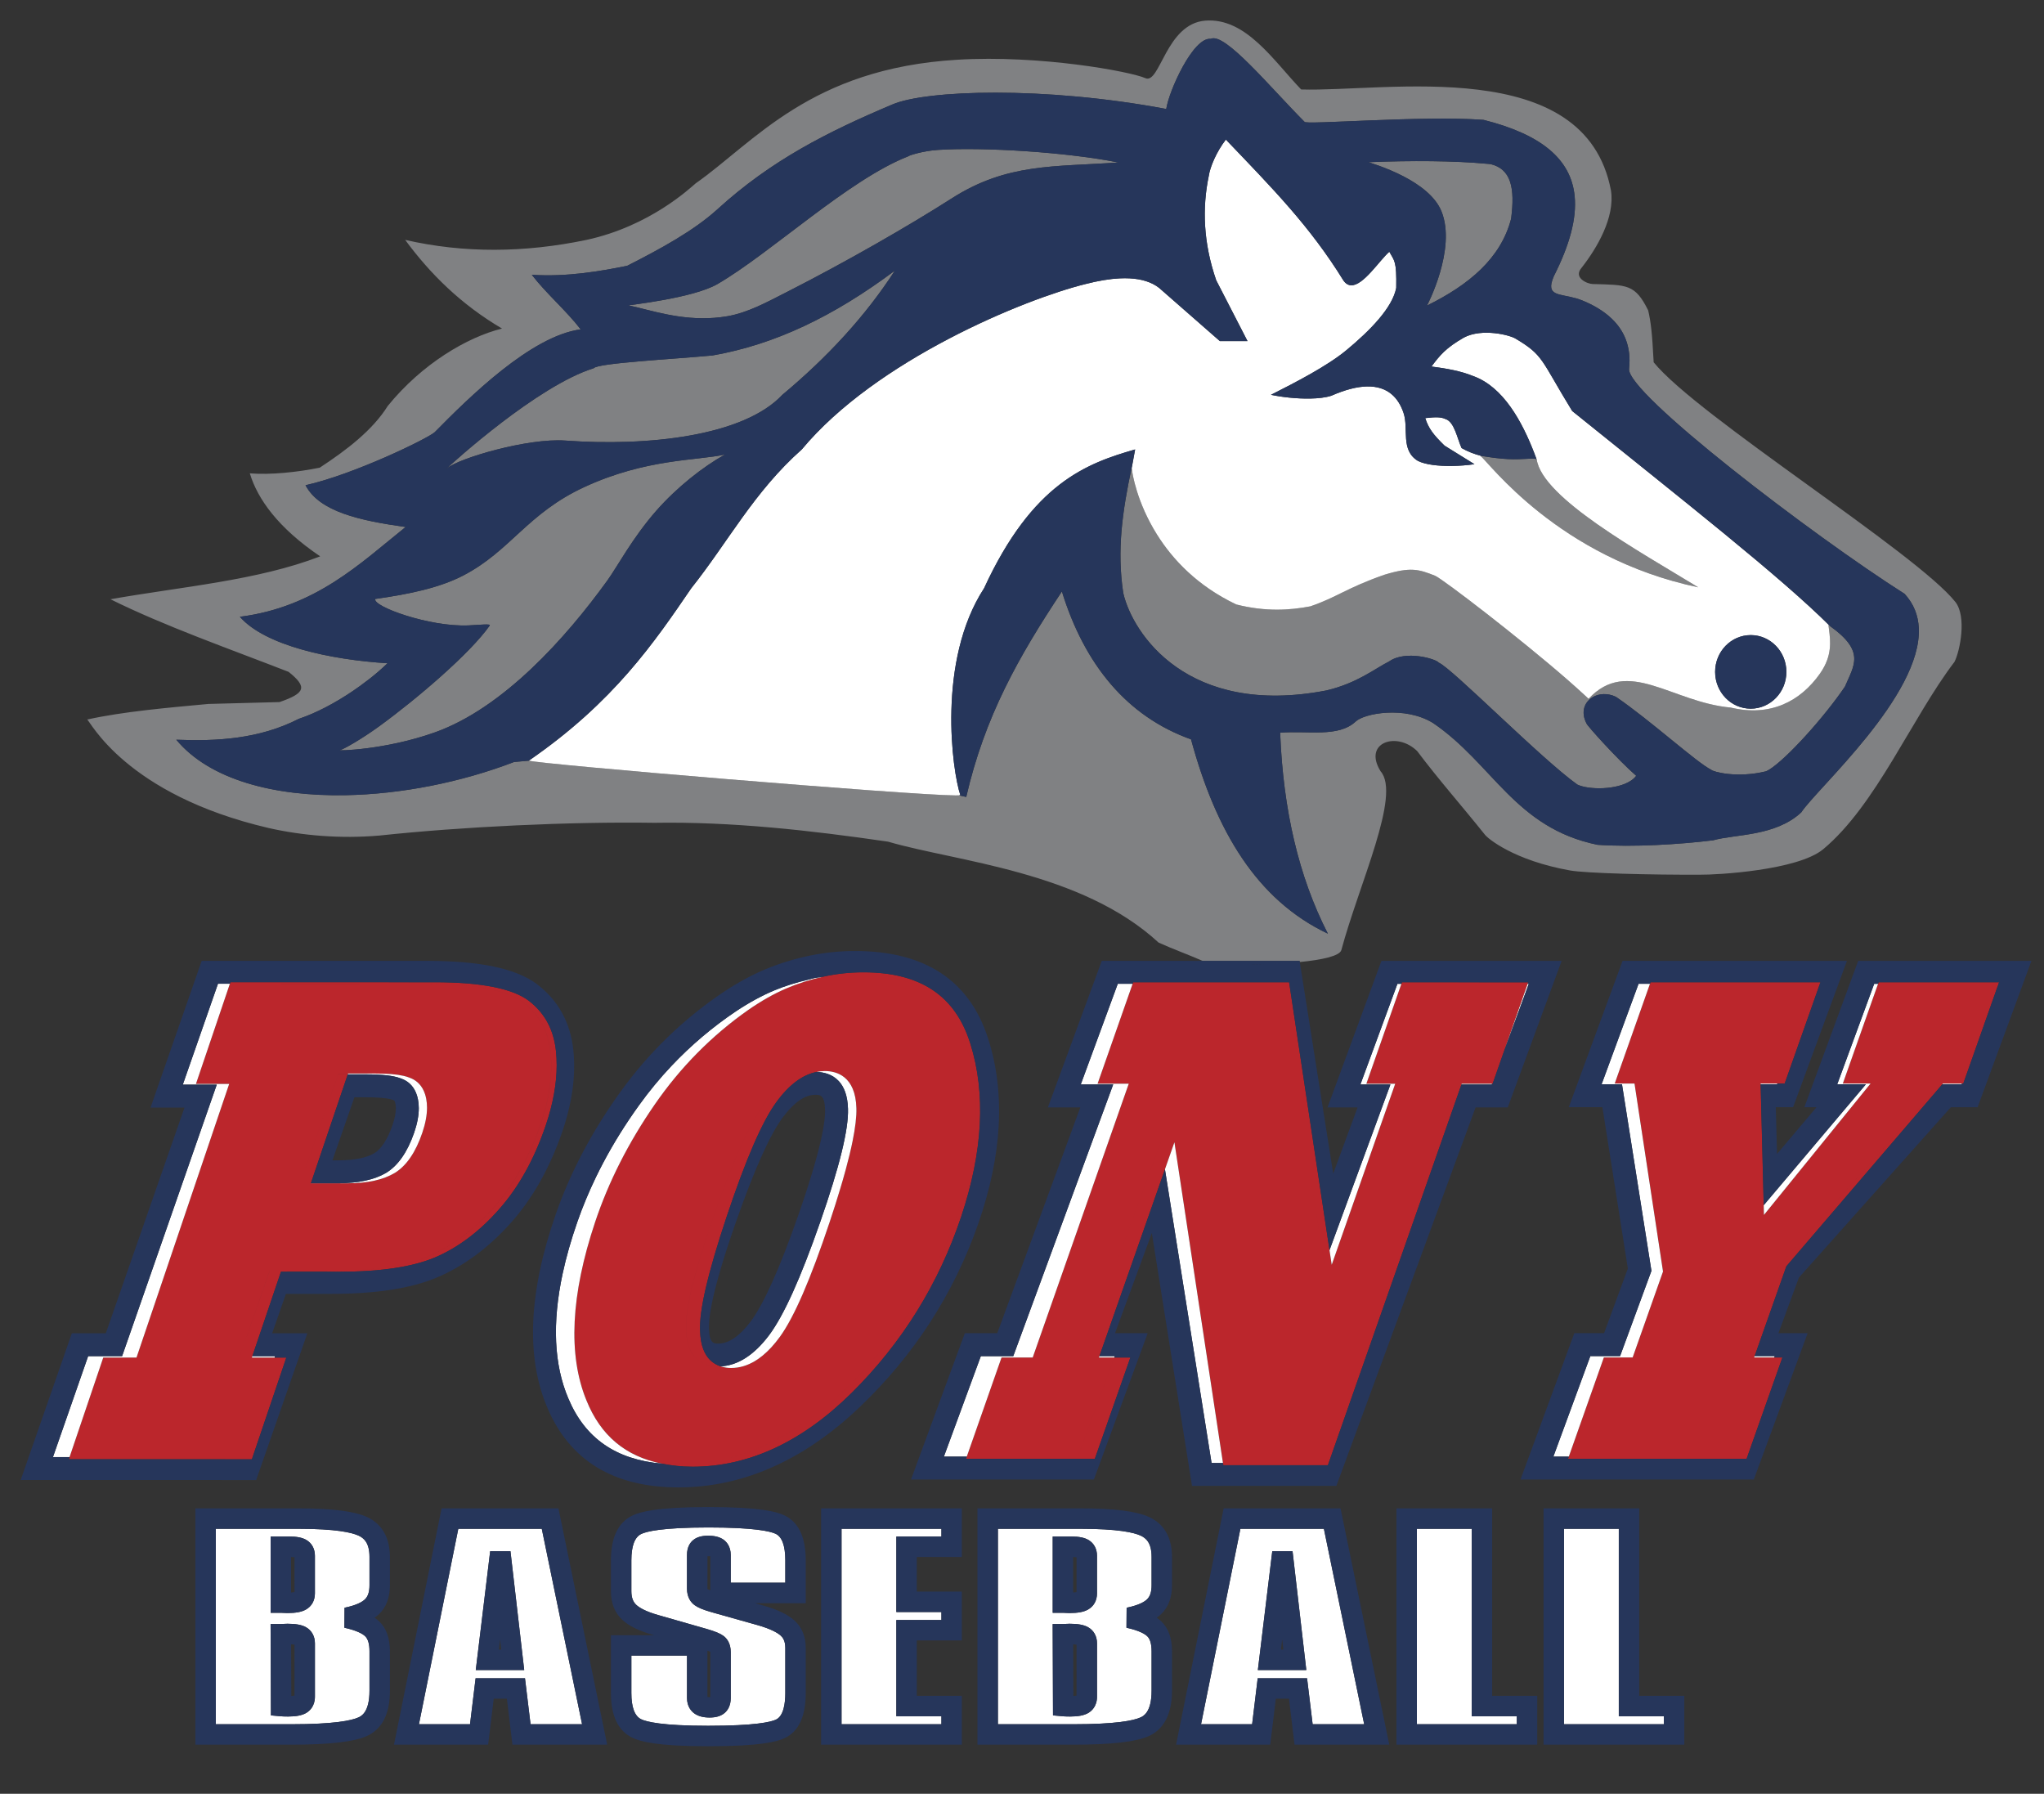
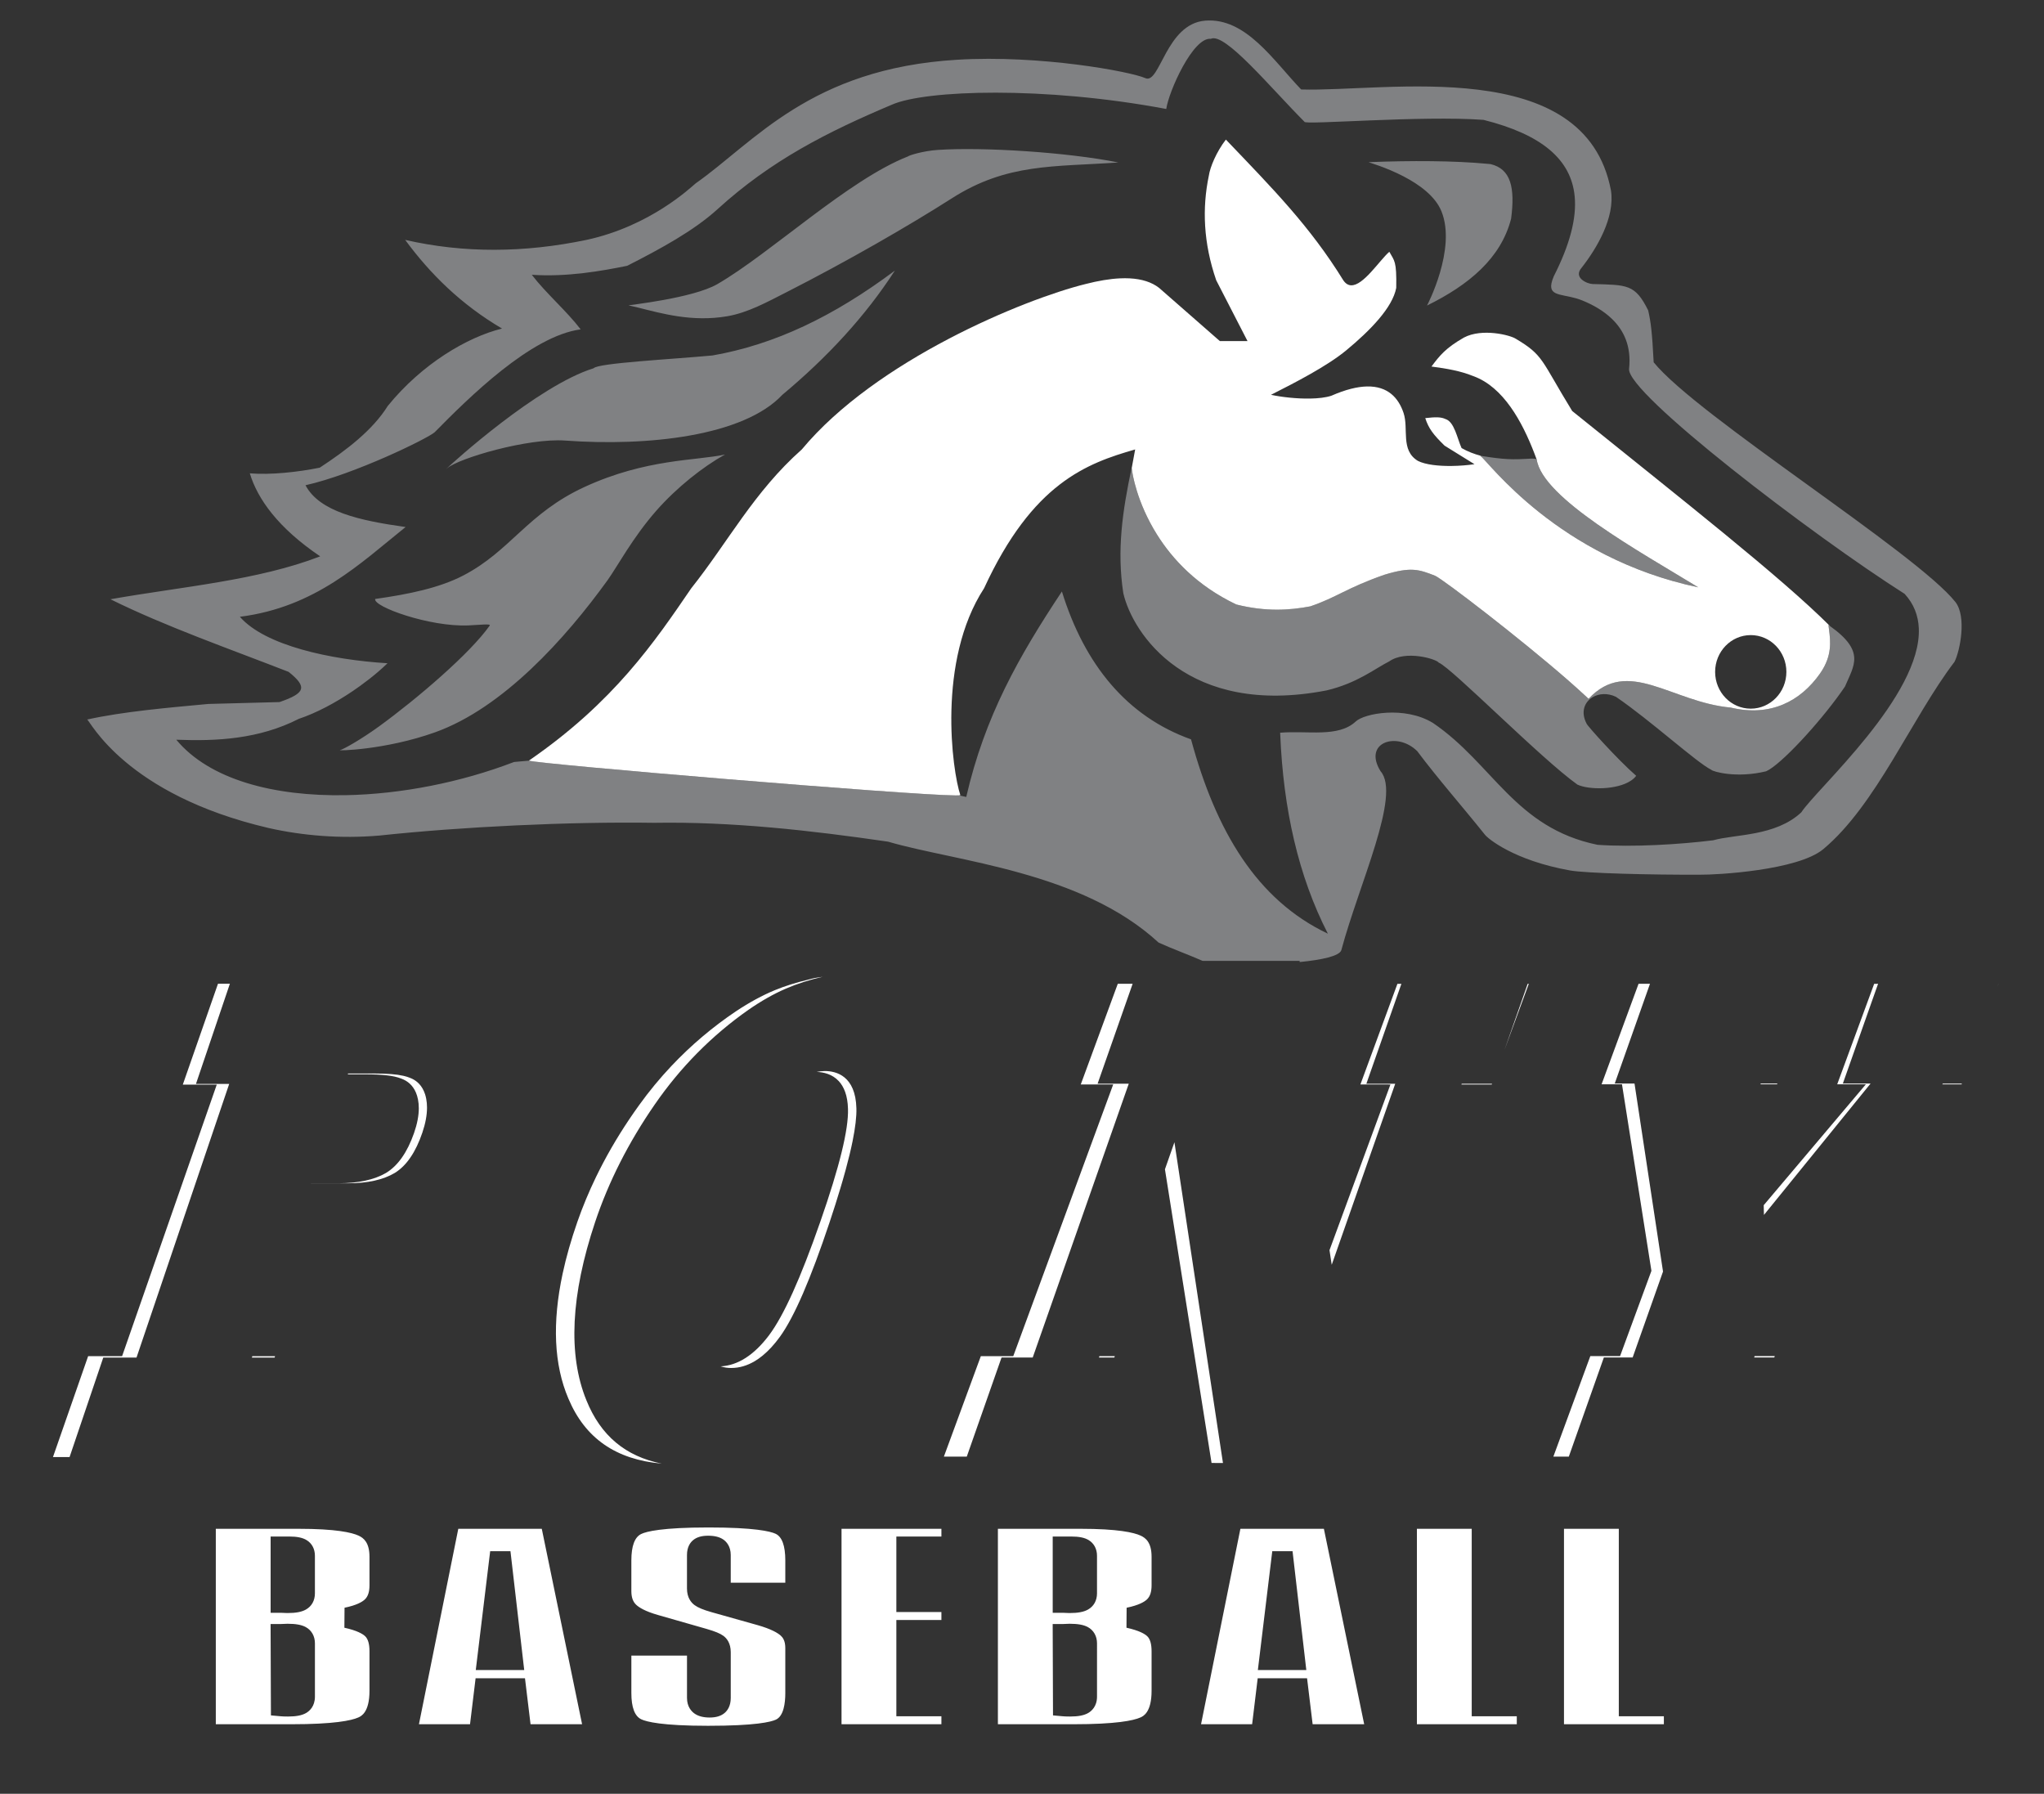
<svg xmlns="http://www.w3.org/2000/svg" version="1.1" id="Layer_1" x="0px" y="0px" width="200px" height="175.5px" viewBox="0 0 200 175.5" style="enable-background:new 0 0 200 175.5;" xml:space="preserve">
  <rect x="0" y="0" width="200" height="175.5" fill="#333333" stroke="none" />
  <path id="color4" style="fill:#808183;" d="M110.741,45.686c-0.003,0.016-0.007,0.031-0.01,0.047  c-0.001-0.024-0.001-0.046,0.001-0.055C110.734,45.674,110.736,45.672,110.741,45.686z M91.766,14.667  c-1.497,0.099-2.895,0.563-2.903,0.628c-5.844,2.283-13.443,9.47-18.667,12.5c-2.402,1.393-8.788,2.061-8.694,2.081  c0.296,0.063,0.607,0.137,0.932,0.217c2.277,0.563,5.266,1.44,8.732,0.847c2.006-0.344,3.878-1.378,5.79-2.351  c5.949-3.028,11.992-6.513,16.189-9.192c5.395-3.445,9.985-3.059,16.283-3.501C104.483,14.902,96.26,14.37,91.766,14.667z   M45.341,56.299c-2.336,1.215-5.288,1.83-8.628,2.302c-0.246,0.739,5.316,2.753,9.126,2.587c1.147-0.05,2.223-0.191,2.076,0.019  c-1.911,2.719-7.089,7.142-10.801,9.844c-1.75,1.273-3.523,2.272-3.832,2.333c-0.443,0.086,4.364,0.019,9.282-1.735  c6.651-2.376,12.772-9.182,16.893-14.896c0.912-1.266,2.453-4.159,4.745-6.769c2.013-2.293,4.575-4.316,6.738-5.516  c-2.806,0.618-7.698,0.39-13.748,3.177C51.602,50.22,49.959,53.898,45.341,56.299z M144.942,44.603  c-0.017-0.003-0.03-0.005-0.047-0.008c-0.001,0-0.002-0.001-0.003-0.001c-0.017-0.003-0.032-0.005-0.05-0.008  c0.822,0.611,7.62,9.982,21.317,12.871c-5.68-3.475-15.266-8.727-15.801-12.523c-0.002-0.002-0.004-0.002-0.007-0.002  c0.003,0.006,0.005,0.013,0.008,0.019c-0.061-0.058-0.268-0.066-0.583-0.057c0.314-0.009,0.522-0.001,0.582,0.057  c-0.003-0.006-0.005-0.012-0.008-0.018c-0.001,0-0.001,0-0.001,0c0-0.001-0.001-0.002-0.001-0.003c0,0-0.001,0-0.002-0.001  c0,0.001,0.001,0.002,0.001,0.003c-0.046-0.03-0.098-0.042-0.165-0.048c-0.305-0.032-0.547-0.005-0.72,0.005  c-1.377,0.082-2.299,0.082-4.517-0.284C144.945,44.603,144.944,44.603,144.942,44.603z M58.087,36.028  c-5.473,1.699-13.814,9.255-14.408,9.841c-0.004,0.004-0.003,0.004-0.007,0.007c-0.014,0.014-0.025,0.026-0.027,0.028  c-0.003,0.006,0.032-0.023,0.109-0.091c1.097-0.971,7.893-2.977,11.561-2.709c8.043,0.586,17.446-0.424,21.237-4.478  c4.424-3.69,8.141-7.717,11.007-12.149c-6.015,4.496-11.76,7.233-17.836,8.3C65.771,35.147,58.499,35.518,58.087,36.028z   M191.247,64.745c-4.186,5.496-7.679,14.036-12.853,18.341c-2.502,2.074-10.433,2.515-12.028,2.492  c-4.754,0.023-11.229-0.139-12.74-0.415c-5.466-0.972-8.051-3.118-8.338-3.508c-2.176-2.723-4.577-5.445-6.617-8.167  c-1.988-1.959-5.346-0.856-3.582,1.973c2.021,2.303-2.109,11.029-3.843,17.499c-0.179,0.58-1.901,0.949-4.067,1.162  c0,0,0-0.001,0-0.001c0,0,0,0,0,0c-0.011-0.068-0.018-0.112-0.018-0.112h-9.491c-1.402-0.614-2.926-1.163-4.304-1.789  c-7.573-6.986-19.82-7.923-26.466-9.873c-7.57-1.103-15.32-1.973-22.89-1.846c-8.285-0.124-18.826,0.384-26.872,1.246  c-3.815,0.329-7.552,0.01-10.861-0.738C12.259,77.736,8.81,70.51,8.528,70.396c3.562-0.784,7.884-1.153,11.848-1.523  c2.325-0.061,4.649-0.123,6.974-0.184c2.535-0.873,2.743-1.472,0.893-2.953c-5.841-2.276-12.085-4.46-17.435-7.106  c6.945-1.233,14.381-1.825,20.521-4.198c-4.098-2.768-6.125-5.599-6.885-8.121c2.057,0.168,4.694-0.123,6.84-0.554  c2.667-1.746,5.186-3.685,6.661-6.045c3.346-4.116,7.772-6.727,11.177-7.567c-4.006-2.354-7.02-5.338-9.478-8.675  c5.734,1.313,11.657,1.272,17.749,0c6.244-1.354,10.164-5.107,10.685-5.537C73.8,13.922,79.278,6.708,93.65,5.846  c8.098-0.495,16.984,1.154,18.418,1.799c1.436,0.646,2.007-5.314,5.857-5.625c3.984-0.322,6.699,3.939,9.39,6.733  c8.332,0.256,27.777-3.476,30.312,9.874c0.416,2.631-1.378,5.665-2.861,7.555c-0.882,1.007,0.577,1.593,1.055,1.606  c3.398,0.093,4.165-0.005,5.45,2.582c0.259,1.153,0.383,2.092,0.536,5.075c4.274,5.268,25.697,18.632,29.529,23.458  C192.438,60.332,191.798,63.638,191.247,64.745z M187.749,61.452c-0.057-1.223-0.477-2.359-1.386-3.35  c-8.971-5.689-27.283-19.684-26.961-22.027c0.235-2.21-0.525-3.766-1.682-4.881c-0.829-0.799-1.861-1.374-2.884-1.793  c-1.715-0.702-3.293-0.307-3.032-1.669c0.037-0.195,0.112-0.425,0.229-0.699c1.556-3.069,2.255-5.667,2.043-7.836  c-0.353-3.616-3.239-6.04-8.915-7.469c-5.99-0.449-17.631,0.523-17.523,0.185c-3.331-3.337-7.795-8.792-9.167-8.114  c-1.734-0.182-4.104,5.117-4.357,6.863c-12-2.256-23.546-1.854-26.814-0.434c-6.323,2.669-11.839,5.452-17.097,10.243  c-2.304,2.098-5.588,3.885-8.837,5.535c-2.514,0.508-5.863,1.108-9.331,0.878c0,0,0.001,0.001,0.001,0.001c0,0,0,0-0.001,0  c1.386,1.81,3.396,3.528,4.781,5.339c-4.875,0.647-10.967,6.7-14.283,10.061c-0.668,0.611-7.883,4.128-12.639,5.189  c0,0,0,0.001,0.001,0.001c0,0,0,0-0.001,0c1.362,2.594,5.327,3.464,9.793,4.087c-4.42,3.538-8.787,7.836-16.217,8.783  c2.458,2.815,8.867,4.204,14.445,4.546c-0.297,0.287-0.611,0.571-0.937,0.852c-0.548,0.471-1.138,0.927-1.744,1.366  c-0.236,0.171-0.473,0.337-0.715,0.501c-1.731,1.172-3.589,2.155-5.279,2.719c-3.909,1.997-8.085,2.2-11.992,2.043  c0,0-0.001,0-0.001,0c3.259,3.919,9.571,5.554,16.572,5.427c5.446-0.099,11.31-1.263,16.479-3.248  c0.49-0.05,0.983-0.088,1.473-0.131c0.794,0.33,37.222,3.379,41.732,3.401c0.145,0.001,0.257-0.002,0.334-0.007  c0.236,0.054,0.472,0.103,0.707,0.158c1.819-7.895,5.125-13.718,9.359-20.104c2.216,7.16,6.366,12.23,12.636,14.469  c2.429,8.96,6.431,15.713,13.39,19.012c0,0,0-0.001-0.001-0.001c0,0,0,0,0.001,0c-2.888-5.626-4.362-12.182-4.663-19.508  c-0.002-0.052-0.007-0.102-0.009-0.153c2.687-0.225,5.68,0.497,7.39-1.091c0.815-0.797,4.802-1.558,7.568,0.139  c5.87,3.995,8.026,10.259,16.092,11.918c3.489,0.247,8.052-0.039,11.318-0.44c2.136-0.61,6.087-0.365,8.626-2.735  C177.749,77.175,188.056,68.053,187.749,61.452z M141.044,20.678c1.493,3.689-1.409,9.208-1.413,9.215  c4.098-2.021,7.228-4.62,8.226-8.489c0.402-3.061-0.028-4.879-2.01-5.349c-0.118-0.012-0.249-0.021-0.37-0.033  c-3.174-0.299-7.413-0.324-11.567-0.155c-0.045,0.008,1.648,0.466,3.426,1.391C138.857,18.049,140.438,19.181,141.044,20.678z   M180.528,67.167c-2.031,3.006-5.73,7.092-7.411,8.129c-0.112,0.069-0.215,0.124-0.307,0.165c-2.874,0.704-5.219,0.038-5.365-0.147  c-1.432-0.707-5.948-4.833-9.324-7.136c-0.817-0.396-1.674-0.332-2.29,0.034c-0.793,0.47-1.188,1.44-0.589,2.584  c0.021,0.157,2.984,3.474,4.854,5.106c-0.129,0.174-0.296,0.327-0.492,0.461c-1.373,0.938-4.154,0.927-5.26,0.399  c-3.582-2.554-12.288-11.41-13.568-11.933c-0.236-0.354-3.243-1.258-4.854-0.115c-1.344,0.667-3.094,2.118-6.121,2.834  c-13.591,2.628-18.975-5.553-19.889-9.515c-0.641-4.192-0.088-8.006,0.818-12.281c0.001,0.009,0.002,0.02,0.003,0.027  c0.001-0.004,0.001-0.007,0.002-0.011c0,0.003,0.001,0.006,0.001,0.009c-0.654,3.544-1.187,6.809-0.944,10.246  c-0.243-3.437,0.291-6.701,0.944-10.244c0.036,0.543,0.509,3.391,2.469,6.516c1.524,2.431,3.947,5.031,7.763,6.845  c2.876,0.724,5.216,0.569,7.242,0.183c2.653-0.907,3.473-1.768,7.243-3.09c2.624-0.801,3.386-0.521,4.962,0.093  c0.092,0.037,0.318,0.181,0.634,0.399c2.338,1.613,10.14,7.692,14.046,11.326c0.112,0.104,0.236,0.216,0.341,0.316  c3.859-4.123,8.115,0.334,13.911,0.86c3.903,0.933,6.823-0.628,8.722-3.316c0.171-0.242,0.314-0.478,0.434-0.708  c0.838-1.604,0.536-2.935,0.405-4.063c0.05,0.035,0.09,0.066,0.137,0.1c0.001,0,0.001,0.001,0.002,0.002  c0.007,0.005,0.012,0.009,0.018,0.014C182.554,63.742,181.398,65.098,180.528,67.167z M154.84,69.344  c-0.109,0.423-0.062,0.905,0.204,1.414c0.023,0.156,2.861,3.503,4.728,5.136c0,0,0.001-0.001,0.001-0.001  c-1.867-1.632-4.706-4.981-4.729-5.137C154.778,70.249,154.732,69.767,154.84,69.344z" />
-   <path id="color3" style="fill:#BB262C;" d="M30.421,115.764c-0.59,0-1.048,0-1.049,0l3.716-10.652h0.941l-2.181,6.437  L30.421,115.764z M82.509,136.101c-0.699,0.663-1.407,1.27-2.121,1.842c-4.418,3.538-9.119,5.339-14.011,5.338  c-0.564,0-1.096-0.037-1.619-0.083c0,0,0,0-0.001,0c-3.545-0.706-5.986-2.737-7.38-6.201c-1.815-4.44-1.528-10.304,0.854-17.433  c1.314-3.935,3.273-7.8,5.824-11.488c2.516-3.651,5.603-6.773,9.173-9.275c1.246-0.864,2.479-1.563,3.659-2.073  c1.149-0.495,2.363-0.882,3.608-1.158c-0.001,0-0.001,0-0.002,0c0,0,0.001,0,0.001,0c1.053-0.172,2.118-0.283,3.186-0.283  c5.797,0,9.348,2.28,10.855,6.97c0.581,1.782,0.905,3.697,0.968,5.716c0.021,0.673,0.013,1.357-0.024,2.051  c-0.15,2.804-0.784,5.822-1.881,8.972C91.322,125.523,87.591,131.279,82.509,136.101z M82.464,115.459  c0.419-1.452,0.739-2.721,0.959-3.81c0.268-1.329,0.396-2.405,0.373-3.216c-0.081-3.173-1.973-3.646-3.094-3.646  c-0.266,0-0.529,0.035-0.791,0.087c-0.001,0-0.002,0-0.003,0c0.001,0,0.002,0,0.003-0.001c-0.048-0.002-0.097-0.004-0.143-0.004  c-1.74-0.001-3.397,1.025-4.925,3.046c-1.437,1.901-3.076,5.525-5.013,11.081c-1.912,5.483-2.795,9.113-2.698,11.097  c0.035,1.371,0.425,2.233,0.948,2.768c0.672,0.688,1.564,0.837,2.207,0.837c0.074,0,0.147-0.013,0.222-0.017c0,0,0,0,0,0  c0,0,0,0,0,0c0.368,0.12,0.731,0.159,1.037,0.159c1.059,0,2.085-0.404,3.066-1.204c0.588-0.48,1.16-1.103,1.713-1.866  c1.396-1.942,2.983-5.606,4.853-11.202c0.402-1.203,0.748-2.303,1.057-3.332C82.314,115.972,82.391,115.712,82.464,115.459z   M192.101,106.014c0.006-0.018,0.018-0.052,0.026-0.075c0.03-0.084,0.071-0.2,0.122-0.347c0.021-0.06,0.042-0.12,0.067-0.189  c0.63-1.784,2.307-6.533,3.047-8.628c-0.833,2.264-3.028,8.23-3.398,9.239C192.01,106.014,192.06,106.014,192.101,106.014z   M109.033,132.817c-0.698,1.898-3.251,8.84-3.565,9.694c-0.757,0-7.195-0.001-10.868-0.001c-0.025,0.072-0.053,0.152-0.074,0.212  c0.686,0,2.497,0,4.542,0c0.002,0,0.004,0,0.006,0c0.681,0,1.387,0,2.087,0c0.353,0,0.704,0,1.049,0c0.684,0,1.345,0,1.949,0  c1.214,0,2.201,0,2.696,0c0.122,0,0.215,0,0.272,0c0.309-0.88,2.874-8.191,3.475-9.906c-0.384,0-0.991,0-1.567,0  C109.034,132.817,109.034,132.817,109.033,132.817z M195.601,96.103c-1.816-0.001-10.858-0.001-11.782-0.001  c-0.013,0.035-0.034,0.096-0.054,0.151c0,0,0,0,0.001,0c-0.018,0.051-0.044,0.125-0.068,0.192c-0.032,0.09-0.068,0.192-0.109,0.307  c-0.106,0.299-0.239,0.675-0.393,1.112c-0.276,0.781-0.612,1.734-0.962,2.724c-0.106,0.3-0.212,0.6-0.318,0.901  c-0.066,0.186-0.131,0.37-0.196,0.555c-0.127,0.36-0.252,0.712-0.372,1.053c-0.072,0.203-0.141,0.398-0.208,0.59  c-0.082,0.232-0.16,0.454-0.235,0.666c-0.111,0.313-0.214,0.606-0.304,0.86c-0.115,0.326-0.212,0.6-0.282,0.797  c0.506,0,2.714,0,2.714,0h0l-10.433,12.854l-0.024-0.952l-0.782,0.926v0l0.781-0.925l0-0.001l-0.001,0.001l-0.302-11.829  c-0.451,0-0.813,0-0.816,0v-0.001c0,0,0.364,0,0.817,0l-0.002-0.073h0.001v-0.001c0,0,0.908,0,1.642,0c0,0,0,0.001,0,0.001  c0.283,0,0.543,0,0.71,0c0.311-0.879,2.894-8.194,3.501-9.91c-1.027,0-5.377-0.001-9.377-0.001c-0.002,0-0.004,0-0.006,0  c-0.469,0-0.933,0-1.386,0c-0.002,0-0.004,0-0.006,0c-0.453,0-0.895,0-1.321,0c-0.002,0-0.004,0-0.006,0c-0.639,0-1.24,0-1.783,0  c-0.728,0-1.353,0-1.826,0c-0.117,0-0.225,0-0.323,0c-0.099,0-0.188,0-0.266,0c-0.153,0-0.263,0-0.323,0  c-0.013,0.035-0.034,0.097-0.054,0.151c0,0,0,0,0.001,0c-0.468,1.322-2.867,8.112-3.449,9.759c0.628,0,1.934,0,1.934,0l2.789,18.395  l0,0l0,0.001l-2.972,8.407c0,0-2.104-0.001-2.817-0.001c-0.3,0.85-2.716,7.684-3.428,9.699c4.387,0,15.668,0.001,16.537,0.001  c0.314-0.854,2.868-7.799,3.567-9.698c0,0,0,0-0.001,0c-0.884,0-1.97,0-1.97,0l0-0.001h0l0.048-0.134c0,0,0,0-0.001,0l3.104-8.786  l15.256-17.804h0c-0.097,0-0.165,0-0.165,0l-15.824,17.738l-3.256,8.851h0l3.256-8.852l15.823-17.738c0,0,0.068,0,0.166,0  l0.064-0.074c0,0,1.194,0,1.855,0c0.376-1.021,2.623-7.131,3.431-9.328c0.002-0.007,0.005-0.015,0.008-0.022  c0.004-0.011,0.006-0.017,0.01-0.028c0.05-0.141,0.095-0.269,0.135-0.38c0,0-0.001,0-0.001,0  C195.565,96.206,195.586,96.145,195.601,96.103z M170.042,142.512c-0.87,0-12.149-0.001-16.537-0.001c0,0-0.001,0-0.001,0  c-0.025,0.071-0.054,0.152-0.074,0.211c0.667,0,2.825,0.001,5.41,0.001c0.469,0,0.953,0,1.444,0c0.246,0,0.495,0,0.744,0  c0.746,0,1.502,0,2.247,0c1.243,0,2.454,0,3.533,0c0.431,0,0.841,0,1.224,0c0.192,0,0.377,0,0.554,0c0.177,0,0.346,0,0.506,0  c0.161,0,0.314,0,0.457,0c0.143,0,0.276,0,0.4,0c0.124,0,0.238,0,0.341,0c0.308,0,0.518,0,0.61,0  c0.312-0.88,2.897-8.195,3.502-9.911c-0.204,0-0.487,0-0.795,0C172.911,134.711,170.356,141.658,170.042,142.512z M23.473,132.686  h0.001H23.473c0.001,0.001,0.541,0.001,1.217,0.001l-0.046,0.135c0,0,0.002,0,0.002,0l0,0.001c0,0,1.176,0,2.222,0  c0,0,0-0.001,0-0.001c0,0,0,0,0,0c0,0,0-0.001,0-0.001c0.001,0,0.001,0,0.002,0c0,0.001,0,0.001-0.001,0.002  c0.436,0,0.849,0,1.144,0c-0.576,1.701-3.064,9.047-3.369,9.948c-1.007,0-15.972-0.002-17.909-0.002  c0.02-0.059,0.047-0.139,0.072-0.211c0,0,0,0,0,0c0,0,0-0.001,0-0.001c0,0,0,0,0,0c0.679-2.005,3.003-8.867,3.298-9.737  c0.773,0,3.253,0,3.253,0l9.068-26.773c0,0-0.002,0-0.002,0l0-0.001c0.002,0-2.287,0-3.251,0c0.553-1.635,2.867-8.464,3.319-9.799  c4.397,0,19.256,0.003,19.256,0.003c4.624,0,7.791,0.609,9.415,1.81c0.198,0.15,0.386,0.306,0.563,0.468  c1.236,1.137,1.939,2.587,2.136,4.41c0.048,0.442,0.072,0.896,0.072,1.36c0,1.802-0.363,3.757-1.085,5.83  c-1.136,3.256-2.696,5.99-4.638,8.127c-1.942,2.148-4.083,3.722-6.364,4.68c-2.248,0.938-5.46,1.414-9.545,1.414  c-0.002,0-5.924-0.001-5.924-0.001L23.473,132.686z M29.372,115.764l0,0.001c0,0,0.458,0,1.049,0v0.002c0,0,0.002,0,0.002,0v0.002  c0,0,3.654,0.001,3.655,0.001c1.895-0.002,3.428-0.343,4.552-1.014c0.286-0.176,0.557-0.391,0.813-0.644  c0.128-0.127,0.252-0.263,0.372-0.408c0.481-0.583,0.9-1.317,1.256-2.2c0.089-0.221,0.174-0.45,0.255-0.689  c0.152-0.449,0.266-0.878,0.342-1.287s0.114-0.796,0.114-1.161c0-0.302-0.026-0.589-0.078-0.859  c-0.031-0.165-0.07-0.317-0.116-0.458c-0.276-0.846-0.796-1.285-1.276-1.512c-0.08-0.038-0.159-0.07-0.235-0.097  c0.008,0.004,0.02,0.006,0.028,0.009l-0.024-0.009c0.008,0.003,0.017,0.005,0.024,0.008l-0.05-0.018  c0.006,0.002,0.013,0.005,0.019,0.008l-0.019-0.007c0.007,0.002,0.015,0.007,0.022,0.009c-0.169-0.07-0.364-0.13-0.588-0.181  c-0.67-0.154-1.594-0.228-2.842-0.228h-2.589l-0.026,0.079H34.03h-0.943L29.372,115.764L29.372,115.764z M23.677,141.977  c0.315-0.903,0.904-2.594,1.503-4.311C24.581,139.382,23.992,141.073,23.677,141.977z M33.113,115.768  c-1.078,0-2.676-0.001-2.69-0.001c1.105,0.001,2.685,0.001,2.685,0.001C33.11,115.768,33.111,115.768,33.113,115.768z   M94.959,102.152c-1.456-4.725-4.884-7.024-10.482-7.024c-1.303,0-2.611,0.14-3.885,0.416c-0.03,0.006-0.06,0.017-0.09,0.024  c1.05-0.171,2.113-0.282,3.178-0.282c5.797,0,9.348,2.28,10.855,6.97c0.581,1.782,0.905,3.698,0.968,5.717  c0.021,0.673,0.013,1.357-0.024,2.052c-0.15,2.804-0.784,5.822-1.881,8.972c-2.276,6.527-6.007,12.283-11.089,17.105  c-0.699,0.663-1.407,1.269-2.121,1.841c-4.417,3.539-9.118,5.34-14.01,5.339c-0.562,0-1.09-0.037-1.611-0.083  c0.93,0.185,1.918,0.3,3.004,0.3c5.487,0.001,10.728-2.434,15.576-7.237c4.907-4.861,8.51-10.66,10.707-17.239  c1.061-3.174,1.671-6.217,1.817-9.041C96.014,107.181,95.708,104.547,94.959,102.152z M70.508,133.68  c-0.36-0.117-0.724-0.314-1.042-0.634c-0.53-0.534-0.931-1.412-0.966-2.839c-0.093-1.999,0.759-5.656,2.605-11.183  c1.87-5.6,3.453-9.253,4.84-11.168c1.241-1.715,2.571-2.707,3.963-2.982c-0.047-0.002-0.095-0.004-0.14-0.004  c-1.74-0.001-3.397,1.025-4.925,3.046c-1.437,1.901-3.076,5.525-5.013,11.081c-1.911,5.484-2.793,9.113-2.697,11.097  c0.035,1.37,0.425,2.232,0.947,2.767c0.672,0.688,1.564,0.836,2.207,0.836C70.361,133.697,70.433,133.684,70.508,133.68z   M52.307,98.394c-0.173-0.163-0.356-0.321-0.55-0.471c-1.59-1.21-4.691-1.824-9.217-1.824c0,0-18.922-0.003-19.994-0.003  c-0.012,0.035-0.032,0.096-0.051,0.15c4.398,0,19.255,0.003,19.255,0.003c4.623,0,7.79,0.609,9.414,1.81  c0.199,0.15,0.387,0.306,0.564,0.469c1.237,1.137,1.94,2.587,2.137,4.411c0.048,0.442,0.072,0.896,0.072,1.36  c0,1.802-0.363,3.757-1.085,5.83c-1.136,3.256-2.696,5.99-4.638,8.127c-1.942,2.148-4.083,3.722-6.364,4.68  c-2.248,0.938-5.46,1.414-9.545,1.414c-0.002,0-5.924-0.001-5.924-0.001l-2.907,8.337c0.004,0,0.541,0,1.216,0c0,0,0.001,0,0.001,0  l2.801-8.268c0,0,5.798,0.001,5.799,0.001c4,0,7.145-0.48,9.346-1.426c2.233-0.965,4.329-2.551,6.23-4.716  c1.901-2.153,3.429-4.91,4.54-8.192c0.707-2.089,1.063-4.06,1.063-5.876c0-0.467-0.023-0.924-0.07-1.37  C54.206,101.001,53.518,99.54,52.307,98.394z M149.53,96.104c-0.014,0.042-0.036,0.102-0.054,0.152c0,0,0,0,0.001,0  c-0.088,0.25-0.209,0.596-0.347,0.99c-0.129,0.369-0.276,0.787-0.435,1.241c-0.452,1.289-0.995,2.834-1.476,4.207  c0.003-0.008,0.006-0.016,0.009-0.023c-0.003,0.008-0.006,0.016-0.009,0.024c-0.003,0.007-0.005,0.013-0.008,0.021  c-0.566,1.613-1.041,2.968-1.163,3.316c-0.016,0-0.04,0-0.057,0c0,0,0,0.001,0,0.001c0,0,0,0,0,0c0,0,0-0.001,0-0.001  c-0.78,0-2.967-0.001-2.967-0.001s-0.014,0.039-0.025,0.073c0,0,0,0,0,0c0,0,0,0.001,0,0.001c0,0-0.001,0-0.001,0  c-0.536,1.528-12.708,36.223-13.067,37.247c-0.469,0-2.744,0-5.044,0c-0.574,0-1.149,0-1.698,0c-0.002,0-0.003,0-0.005,0  c-0.548,0-1.071,0-1.539,0c-0.236,0-0.459,0-0.664,0c-0.611,0-1.069,0-1.281,0c-0.007-0.042-0.018-0.116-0.033-0.217  c-0.001,0-0.001,0-0.002,0c-0.086-0.566-0.306-2.023-0.608-4.017c-0.352-2.326-0.815-5.383-1.303-8.609  c-0.139-0.922-0.281-1.857-0.423-2.793c-0.071-0.468-0.142-0.936-0.212-1.403c-0.141-0.933-0.282-1.861-0.419-2.769  c-0.963-6.36-1.784-11.788-1.784-11.788l-0.929,2.648c-0.258-1.623-0.416-2.619-0.416-2.619l-7.685,20.897h0l7.685-20.896  c0,0,0.158,0.996,0.416,2.619l-6.412,18.277c0,0,0,0,0,0l-0.047,0.135c0,0,0.723,0,1.506,0c-0.698,1.898-3.251,8.839-3.565,9.694  c-0.757,0-7.197-0.001-10.87-0.001c0.706-2.016,3.102-8.842,3.4-9.692c0.737,0,3.05,0,3.05,0l9.398-26.788h0l0-0.001  c0,0-2.153,0-3.05,0c0.579-1.648,2.967-8.456,3.429-9.777c0,0,0,0,0,0c0,0,0-0.001,0-0.001c0.001,0,0.001,0,0.002,0  c0.019-0.055,0.04-0.116,0.053-0.151c0.062,0,0.169,0,0.318,0c0.076,0,0.162,0,0.257,0c0.094,0,0.198,0,0.311,0  c3.178,0,13.328,0.002,14.369,0.002c0.17,1.128,3.124,20.711,3.953,26.208l-0.001,0.002c0.136,0.9,0.217,1.435,0.217,1.435  l0.001-0.002l0,0.001l6.214-17.714c0,0-2.009,0-2.824-0.001c0.578-1.647,2.965-8.452,3.429-9.776c0,0,0,0,0,0  c1.006,0,3.542,0,6.09,0.001c-2.548,0-5.083-0.001-6.09-0.001c0.02-0.055,0.041-0.117,0.054-0.152c0.876,0,9.37,0.002,11.925,0.002  C149.273,96.104,149.417,96.104,149.53,96.104z M129.583,123.679c-0.004-0.024-1.401-8.859-2.61-16.503  c1.211,7.655,2.61,16.505,2.61,16.505L129.583,123.679z M146.993,103.307c-0.39,1.058-0.716,1.945-0.898,2.443  C146.277,105.253,146.603,104.366,146.993,103.307z" />
  <path id="color2" style="fill:#FFFFFF;" d="M82.464,115.459c-0.073,0.253-0.15,0.513-0.229,0.777  c-0.154,0.514-0.318,1.047-0.493,1.601s-0.363,1.13-0.563,1.731c-1.87,5.596-3.457,9.26-4.853,11.202  c-0.553,0.764-1.125,1.386-1.713,1.866c-0.245,0.2-0.493,0.375-0.744,0.526c-0.752,0.451-1.527,0.678-2.322,0.678  c-0.306,0-0.669-0.039-1.037-0.159c0,0,0,0,0,0s0,0,0,0c0,0,0,0,0,0c1.674-0.083,3.265-1.095,4.728-3.03  c1.446-1.927,3.089-5.562,5.025-11.115c1.885-5.405,2.771-9.02,2.711-11.048c-0.035-1.323-0.401-2.173-0.901-2.713  c-0.642-0.695-1.503-0.879-2.162-0.901c0.262-0.052,0.525-0.087,0.791-0.087c1.121,0,3.013,0.473,3.094,3.646  c0.023,0.812-0.104,1.887-0.373,3.216c-0.165,0.817-0.386,1.735-0.663,2.755C82.667,114.745,82.569,115.096,82.464,115.459z   M119.297,143.134c0.114,0,0.237,0,0.367,0c-0.021-0.142-0.051-0.339-0.089-0.586c-0.112-0.742-0.293-1.935-0.519-3.431  c-0.352-2.326-0.815-5.383-1.303-8.609c-0.139-0.922-0.281-1.857-0.423-2.793c-0.071-0.468-0.142-0.936-0.212-1.403  c-0.141-0.933-0.282-1.861-0.419-2.769c-0.963-6.36-1.784-11.788-1.784-11.788l-0.929,2.648c0,0.001,0,0.003,0.001,0.004  l0.001-0.003c1.165,7.333,4.39,27.648,4.561,28.729C118.693,143.134,118.955,143.134,119.297,143.134z M112.679,152.319v2.782  c0,0.637-0.145,1.087-0.445,1.375c-0.248,0.238-0.797,0.575-1.997,0.82l-0.015,1.956c1.251,0.276,1.799,0.608,2.037,0.837  c0.278,0.268,0.42,0.761,0.42,1.464v3.874c0,2.12-0.822,2.485-1.092,2.605c-0.68,0.303-2.374,0.663-6.569,0.663h-7.376v-19.122  h8.076c3.675,0,5.234,0.364,5.894,0.669C112.109,150.472,112.679,150.916,112.679,152.319z M103.005,157.79h1  c0.056,0,0.145,0.004,0.271,0.012c0.171,0.009,0.297,0.014,0.378,0.014c0.814,0,1.384-0.106,1.796-0.337  c0.574-0.32,0.889-0.885,0.889-1.591v-3.671c0-0.673-0.291-1.221-0.821-1.542c-0.393-0.237-0.936-0.347-1.709-0.347h-1.804V157.79z   M107.34,160.779c0-0.701-0.327-1.281-0.903-1.593c-0.409-0.219-0.975-0.322-1.782-0.322c-0.081,0-0.207,0.005-0.384,0.015  c-0.12,0.007-0.209,0.011-0.265,0.011h-1.004l0.032,8.939l0.907,0.082c0.103,0.008,0.21,0.016,0.311,0.021  c0.107,0.005,0.259,0.008,0.454,0.008c0.801,0,1.363-0.11,1.771-0.344c0.322-0.186,0.863-0.641,0.863-1.597V160.779z   M129.539,149.573l3.943,19.122h-5.044l-0.545-4.496h-4.831l-0.545,4.496h-4.998l3.85-19.122H129.539z M127.819,163.392  l-1.347-11.627h-1.984l-1.41,11.627H127.819z M82.341,168.695h9.773v-0.781h-4.408v-9.418h4.408v-0.781h-4.408v-7.386h4.408v-0.756  h-9.773V168.695z M41.071,111.503c-0.356,0.882-0.775,1.617-1.256,2.2c-0.12,0.146-0.244,0.282-0.372,0.408  c-0.256,0.253-0.527,0.468-0.813,0.644c-1.124,0.671-2.657,1.012-4.552,1.014c-0.001,0-3.655-0.001-3.655-0.001v-0.002  c1.105,0.001,2.685,0.001,2.685,0.001c0.002,0,0.003,0,0.005,0c1.935-0.001,3.5-0.338,4.647-1.004  c1.168-0.7,2.091-2.014,2.753-3.912c0.31-0.89,0.466-1.703,0.466-2.429c0-0.3-0.027-0.584-0.08-0.854  c-0.19-0.98-0.679-1.522-1.175-1.823c-0.161-0.098-0.324-0.17-0.477-0.224c0.006,0.002,0.013,0.004,0.018,0.006l-0.051-0.019  c0.004,0.002,0.008,0.004,0.013,0.006c-0.691-0.275-1.802-0.405-3.496-0.405h-1.699l0.026-0.079h2.589  c1.248,0,2.173,0.074,2.842,0.228c0.223,0.051,0.418,0.112,0.588,0.181c0.076,0.027,0.155,0.059,0.235,0.097  c0.48,0.228,1,0.666,1.276,1.512c0.046,0.141,0.085,0.293,0.116,0.458c0.052,0.27,0.078,0.557,0.078,0.859  c0,0.365-0.038,0.753-0.114,1.161s-0.19,0.838-0.342,1.287C41.245,111.053,41.16,111.283,41.071,111.503z M39.264,105.526  l-0.05-0.019c0.007,0.003,0.015,0.008,0.022,0.01C39.243,105.52,39.256,105.523,39.264,105.526z M36.153,152.319v2.782  c0,0.637-0.145,1.087-0.445,1.375c-0.248,0.239-0.796,0.575-1.996,0.82l-0.015,1.956c1.251,0.276,1.798,0.608,2.037,0.837  c0.278,0.268,0.419,0.761,0.419,1.464v3.874c0,2.12-0.821,2.485-1.091,2.605c-0.681,0.303-2.374,0.663-6.57,0.663h-7.376v-19.122  h8.076c3.676,0,5.235,0.364,5.895,0.669C35.583,150.472,36.153,150.916,36.153,152.319z M26.48,157.79h1  c0.056,0,0.145,0.004,0.271,0.012c0.171,0.009,0.297,0.014,0.377,0.014c0.814,0,1.385-0.106,1.796-0.337  c0.574-0.32,0.89-0.885,0.89-1.591v-3.671c0-0.675-0.291-1.222-0.82-1.541c-0.392-0.238-0.936-0.348-1.71-0.348H26.48V157.79z   M30.815,160.779c0-0.701-0.328-1.282-0.903-1.593c-0.408-0.219-0.975-0.322-1.783-0.322c-0.08,0-0.206,0.005-0.383,0.015  c-0.12,0.007-0.209,0.011-0.265,0.011h-1.004l0.033,8.939l0.907,0.082c0.102,0.008,0.209,0.016,0.311,0.021  c0.106,0.005,0.258,0.008,0.453,0.008c0.8,0,1.363-0.11,1.771-0.344c0.322-0.187,0.863-0.642,0.863-1.597V160.779z M149.478,96.255  c0,0-0.001,0-0.001,0c0,0,0,0.001,0,0.001c-0.088,0.25-0.209,0.596-0.347,0.99c-0.129,0.369-0.276,0.787-0.435,1.241  c-0.452,1.289-0.995,2.834-1.476,4.207c0.003-0.008,0.006-0.016,0.009-0.023c0.894-2.433,1.987-5.403,2.359-6.415  C149.557,96.256,149.511,96.256,149.478,96.255C149.478,96.256,149.478,96.255,149.478,96.255z M145.99,106.033  C145.99,106.033,145.99,106.032,145.99,106.033c-0.78-0.001-2.967-0.002-2.967-0.002s-0.014,0.039-0.025,0.073c0,0,0,0,0,0  c0.553,0,2.323,0.001,2.965,0.001C145.969,106.089,145.981,106.055,145.99,106.033z M144.004,149.573h-5.364v19.122h9.773v-0.781  h-4.409V149.573z M53.012,149.573l3.944,19.122h-5.043l-0.544-4.496h-4.833l-0.545,4.496h-4.998l3.85-19.122H53.012z   M51.293,163.392l-1.346-11.627h-1.985l-1.409,11.627H51.293z M171.686,132.678l-0.048,0.134l0,0.001c0,0,1.086,0,1.97,0  c0,0,0-0.001,0-0.001c0.016-0.043,0.036-0.097,0.05-0.134C173.194,132.678,172.342,132.678,171.686,132.678L171.686,132.678z   M190.045,106.088L190.045,106.088c0,0,0.001,0,0.001,0c0.387,0,1.382,0,1.891,0c0.007-0.018,0.02-0.052,0.027-0.074  c-0.661,0-1.855,0-1.855,0L190.045,106.088z M195.549,96.255c-0.037,0.104-0.08,0.226-0.127,0.357  c0.049-0.133,0.095-0.259,0.131-0.357C195.552,96.255,195.55,96.255,195.549,96.255z M158.396,149.573h-5.364v19.122h9.773v-0.781  h-4.409V149.573z M158.518,132.676c-0.011,0-2.174,0-2.909,0c-0.32,0.873-2.991,8.133-3.617,9.835c0.277,0,0.809,0,1.511,0  c0,0,0.001,0,0.001,0s0.001,0,0.001,0c0,0,0-0.001,0-0.001c0.711-2.015,3.128-8.849,3.428-9.699c0.713,0,2.817,0.001,2.817,0.001  l2.972-8.407l0-0.001l-2.789-18.394c-0.001,0-1.307,0-1.935,0c0.582-1.646,2.982-8.44,3.449-9.76c-0.001,0-0.001,0-0.002,0  c-0.578,0-0.977,0-1.116,0c-0.321,0.875-2.991,8.132-3.618,9.834c0.003,0,0.007,0,0.01,0c0.652,0.001,1.984,0.001,1.984,0.001  c0,0,0.002,0,0.002,0l2.881,18.25l-3.068,8.341C158.52,132.676,158.518,132.676,158.518,132.676z M107.574,132.681  C107.574,132.681,107.574,132.681,107.574,132.681l-0.047,0.135h0c0,0,0.723,0,1.506,0c0.016-0.043,0.036-0.097,0.05-0.134  c-0.371,0-0.945,0-1.507,0l0-0.001C107.576,132.681,107.575,132.681,107.574,132.681z M183.764,96.253  C183.764,96.253,183.764,96.254,183.764,96.253c-0.167,0.001-0.306,0.001-0.381,0.001c-0.323,0.876-2.991,8.13-3.617,9.831  c0.521,0,2.804,0.001,2.804,0.001l-9.996,11.827l0.024,0.952l10.433-12.854c0,0-2.208,0-2.714,0c0.07-0.197,0.167-0.471,0.282-0.797  c0.09-0.255,0.193-0.547,0.304-0.86c0.075-0.212,0.153-0.433,0.235-0.666c0.068-0.192,0.137-0.387,0.208-0.59  c0.12-0.341,0.245-0.694,0.372-1.053c0.065-0.184,0.13-0.369,0.196-0.555c0.106-0.301,0.213-0.602,0.318-0.901  c0.35-0.99,0.686-1.943,0.962-2.724c0.154-0.436,0.287-0.813,0.393-1.112c0.041-0.115,0.077-0.218,0.109-0.307  c0.024-0.067,0.05-0.141,0.068-0.192C183.766,96.253,183.766,96.253,183.764,96.253C183.765,96.253,183.765,96.253,183.764,96.253z   M172.272,106.085c0.565,0,1.269,0,1.612,0c0.007-0.017,0.019-0.052,0.027-0.074c-0.73,0-1.634,0-1.64,0h-0.001L172.272,106.085  L172.272,106.085L172.272,106.085z M75.881,150.056c-0.501-0.229-2.02-0.613-6.547-0.613c-4.585,0-6.099,0.399-6.593,0.638  c-0.64,0.308-0.964,1.176-0.964,2.579v3.01c0,0.599,0.152,1.034,0.466,1.332c0.274,0.259,0.869,0.645,2.153,1.009l4.748,1.359  c0.82,0.237,1.325,0.445,1.639,0.677c0.328,0.24,0.719,0.715,0.719,1.605v4.471c0,0.791-0.325,1.234-0.598,1.467  c-0.356,0.302-0.835,0.448-1.465,0.448c-0.636,0-1.129-0.133-1.506-0.405c-0.267-0.194-0.712-0.646-0.712-1.51v-4.144h-5.444v0.003  v3.661c0,1.4,0.327,2.266,0.97,2.569c0.501,0.237,2.015,0.635,6.536,0.635c4.639,0,6.148-0.376,6.635-0.601  c0.763-0.351,0.922-1.609,0.922-2.604v-4.407c0-0.732-0.265-1.05-0.464-1.225c-0.288-0.252-0.915-0.634-2.257-1.015l-4.511-1.269  c-0.804-0.229-1.31-0.439-1.644-0.685c-0.34-0.249-0.745-0.734-0.745-1.625v-3.277c0-0.809,0.339-1.248,0.624-1.474  c0.346-0.278,0.818-0.415,1.439-0.415c0.652,0,1.147,0.127,1.514,0.389c0.264,0.189,0.705,0.633,0.705,1.5v2.709h5.339v-2.188  C76.84,151.224,76.517,150.347,75.881,150.056z M26.869,132.822C26.869,132.822,26.869,132.822,26.869,132.822  C26.869,132.822,26.869,132.821,26.869,132.822c0.015-0.044,0.034-0.097,0.047-0.135c-0.539,0-1.467,0-2.224,0l0-0.001  c0,0-0.001,0-0.001,0c0,0-0.001,0-0.001,0l0,0.001l-0.046,0.135c0,0,0.002,0,0.002,0C24.659,132.822,25.828,132.822,26.869,132.822z   M40.077,105.439c0.001,0.001,0.003,0.001,0.004,0.001c0.008,0.003,0.017,0.005,0.024,0.008l-0.05-0.018  c0.006,0.002,0.013,0.005,0.019,0.008C40.075,105.438,40.076,105.439,40.077,105.439z M169.348,69.228  c-5.796-0.526-10.052-4.983-13.911-0.86c-0.106-0.1-0.229-0.212-0.341-0.316c-3.907-3.636-11.709-9.715-14.046-11.326  c-0.316-0.218-0.543-0.363-0.634-0.399c-1.576-0.614-2.338-0.894-4.962-0.093c-3.77,1.322-4.59,2.183-7.243,3.09  c-2.026,0.386-4.366,0.541-7.242-0.183c-3.817-1.814-6.24-4.413-7.763-6.845c-1.959-3.125-2.432-5.973-2.468-6.515  c0.109-0.593,0.222-1.194,0.334-1.806c-0.001,0-0.003,0.001-0.004,0.001c0-0.001,0-0.001,0-0.002  c-4.746,1.364-10.032,3.286-14.778,13.579c-4.631,7.119-3.113,17.889-2.326,20.23c0.005,0.015-0.04,0.025-0.126,0.032  c0.001,0,0.003,0.001,0.004,0.001c0,0,0,0,0,0c-0.001,0-0.003,0-0.004,0c-0.077,0.006-0.189,0.008-0.334,0.007  c-4.529-0.024-40.938-3.072-41.728-3.401c-0.013-0.005-0.018-0.01-0.013-0.014c8.313-5.724,12.295-11.614,15.876-16.854  c3.604-4.526,6.127-9.425,10.813-13.579c7.27-8.743,21.747-14.695,27.755-16.183c1.261-0.325,2.387-0.511,3.379-0.558  c0.329-0.016,0.644-0.015,0.943,0c1.201,0.062,2.163,0.372,2.883,0.93c1.983,1.737,3.965,3.472,5.948,5.208c0.001,0,0.002,0,0.003,0  c0.899,0,1.8,0,2.7,0c0.001,0,0.002,0,0.003,0c-1.021-1.984-2.043-3.968-3.063-5.952c-1.263-3.658-1.383-7.068-0.722-10.23  c0.121-0.837,0.736-2.325,1.667-3.533c4.578,4.789,8.214,8.464,11.489,13.765c0.226,0.334,0.483,0.48,0.761,0.492  c1.198,0.054,2.767-2.423,3.743-3.282c0.497,0.91,0.725,0.866,0.676,3.535c-0.366,1.945-2.57,4.184-4.867,6.089  c-1.905,1.58-5.03,3.177-7.388,4.372c1.033,0.222,2.505,0.39,3.823,0.367c0.792-0.013,1.528-0.095,2.08-0.275  c1.402-0.615,2.549-0.888,3.485-0.909c2.058-0.045,3.096,1.133,3.585,2.594c0.518,1.551-0.324,3.637,1.4,4.687  c0.743,0.377,2.022,0.513,3.314,0.497c0.775-0.009,1.555-0.073,2.225-0.172c-0.721-0.434-2.203-1.379-2.924-1.813  c-1.097-1.07-1.563-1.674-1.893-2.697c0.519-0.058,0.905-0.087,1.215-0.075c0.311,0.012,0.546,0.064,0.765,0.168  c0.868,0.259,1.152,1.907,1.573,2.837c0.6,0.346,1.235,0.585,1.871,0.754c0.004,0.001,0.008,0.003,0.012,0.004  c-0.017-0.003-0.032-0.005-0.05-0.008c-0.001,0-0.002,0-0.003,0c0.814,0.599,7.615,9.986,21.326,12.875  c-0.002-0.001-0.004-0.002-0.006-0.004c-5.68-3.475-15.266-8.727-15.801-12.523c-0.002-0.002-0.004-0.002-0.007-0.002  c0,0,0,0-0.001,0c-0.001,0-0.001,0-0.001,0c0-0.001-0.001-0.002-0.001-0.003c-1.114-3.052-2.846-6.554-5.636-7.898  c-0.186-0.09-0.377-0.17-0.573-0.24c-1.231-0.503-2.605-0.736-4.074-0.93c0.801-1.075,1.395-1.817,3.177-2.836  c1.776-0.94,4.515-0.241,5.065,0.113c2.752,1.641,2.44,2.035,5.528,7.075c11.027,8.887,20.397,16.226,25.196,21.014  c0.005,0.005,0.011,0.01,0.015,0.015c-0.047-0.034-0.087-0.065-0.137-0.1c-0.001,0-0.001-0.001-0.002-0.001  c0.129,1.128,0.433,2.459-0.404,4.064c-0.12,0.23-0.263,0.466-0.434,0.708C176.171,68.6,173.251,70.161,169.348,69.228z   M167.82,65.735c0,1.988,1.561,3.6,3.486,3.599c0,0,0,0,0,0s0,0,0,0c1.925,0.001,3.487-1.611,3.487-3.599  c0-1.988-1.561-3.599-3.487-3.599c0,0,0,0,0,0s0,0,0,0C169.381,62.136,167.82,63.747,167.82,65.735z M64.757,143.198  c-3.545-0.706-5.986-2.737-7.38-6.201c-1.815-4.44-1.528-10.304,0.854-17.433c1.314-3.935,3.273-7.8,5.824-11.488  c2.516-3.651,5.603-6.773,9.173-9.275c1.246-0.864,2.479-1.563,3.659-2.073c1.149-0.495,2.363-0.882,3.608-1.158  c-0.001,0-0.001,0-0.002,0c-0.278,0.045-0.561,0.072-0.836,0.129c-0.204,0.042-0.401,0.106-0.603,0.155  c-1.112,0.265-2.202,0.595-3.236,1.021c-0.612,0.253-1.237,0.552-1.87,0.896s-1.275,0.731-1.92,1.159  c-2.311,1.553-4.426,3.345-6.324,5.355c-1.139,1.206-2.199,2.49-3.176,3.849c-0.66,0.915-1.282,1.841-1.865,2.776  s-1.127,1.88-1.63,2.832c-0.252,0.476-0.494,0.954-0.726,1.434c-0.695,1.439-1.3,2.893-1.81,4.356  c-0.617,1.768-1.098,3.458-1.443,5.067c-0.518,2.414-0.731,4.645-0.638,6.686s0.492,3.892,1.197,5.544  c1.635,3.888,4.641,5.972,9.142,6.369C64.755,143.198,64.756,143.198,64.757,143.198z M22.426,106.046c0.002,0-2.287,0-3.251,0  c0,0-0.001,0-0.001,0c0.553-1.633,2.866-8.462,3.319-9.799c-0.617,0-1.029,0-1.164,0c-0.312,0.894-2.854,8.185-3.443,9.872  c0.984,0,3.321,0,3.321,0l0,0.001c0,0,0.002,0,0.002,0l-9.262,26.565c0,0-2.533-0.001-3.323-0.001  c-0.313,0.895-2.854,8.185-3.442,9.873c0.289,0,0.861,0,1.625,0c0.679-2.004,3.003-8.868,3.298-9.738c0.773,0,3.253,0,3.253,0  l9.068-26.772L22.426,106.046z M137.123,96.254c-0.173,0-0.315,0-0.389,0c-0.322,0.873-2.996,8.145-3.623,9.849  c0.848,0.001,2.938,0.001,2.938,0.001l0,0.001h0l-5.959,16.204c0-0.001,0-0.003-0.001-0.005l-0.001,0.004  c0.136,0.898,0.216,1.433,0.217,1.436l0,0.001l6.214-17.714c0,0-2.009,0-2.824-0.001C134.273,104.383,136.66,97.578,137.123,96.254  C137.123,96.254,137.123,96.254,137.123,96.254z M101.048,132.817l9.398-26.788h0c-0.002,0-2.153,0-3.05,0c0,0,0-0.001,0-0.001  c0.579-1.648,2.967-8.456,3.429-9.777c0,0,0,0,0,0c-0.755,0-1.281,0-1.453,0c-0.321,0.878-2.996,8.148-3.623,9.851  c0.934,0,3.174,0,3.174,0l-9.778,26.58h-0.002l0,0.001c0-0.001-1.354-0.001-2.354-0.001c-0.332,0-0.625,0-0.817,0  c-0.322,0.874-2.99,8.126-3.615,9.828c0.413,0,1.227,0,2.241,0c0,0,0-0.001,0-0.001c0.706-2.016,3.102-8.842,3.4-9.692  C98.735,132.817,101.048,132.817,101.048,132.817z" />
-   <path id="color1" style="fill:#26365B;" d="M181.818,94.01l-5.267,14.318c0,0,0.608,0,1.187,0.001  c-1.409,1.667-2.262,2.676-3.859,4.567c-0.058-2.16-0.091-3.404-0.122-4.568c0.306,0,1.693,0,1.693,0l5.268-14.318l-21.953-0.002  l-5.268,14.32c0,0,2.67,0,3.294,0c0.322,2.039,2.388,15.129,2.49,15.781c-0.203,0.553-1.825,4.961-2.326,6.325  c-0.861-0.001-2.911-0.001-2.911-0.001l-5.267,14.32l22.828,0.002l5.268-14.32c0,0-2.527,0-2.858,0  c0.755-2.05,1.869-5.082,1.999-5.434c0.343-0.385,14.074-15.778,14.87-16.671c0.658,0,2.618,0,2.618,0l5.267-14.319L181.818,94.01z   M192.25,105.592c-0.052,0.147-0.093,0.263-0.122,0.347c-0.008,0.023-0.02,0.057-0.026,0.075c-0.04,0-0.091,0-0.137,0  c-0.007,0.022-0.02,0.056-0.027,0.074c-0.509,0-1.504,0-1.891,0c0,0-0.001,0-0.001,0l-15.256,17.804l-3.104,8.786c0,0,0,0,0.001,0  c0,0,0,0,0,0h0c0.656,0,1.508,0,1.972,0c-0.014,0.037-0.034,0.091-0.05,0.134c0,0,0,0.001,0,0.001c0,0,0,0,0.001,0c0,0,0,0,0,0  c0.308,0,0.591,0,0.795,0c-0.605,1.716-3.19,9.031-3.502,9.911c-0.092,0-0.302,0-0.61,0c-0.103,0-0.217,0-0.341,0  c-0.124,0-0.257,0-0.4,0c-0.143,0-0.296,0-0.457,0c-0.161,0-0.33,0-0.506,0c-0.177,0-0.362,0-0.554,0c-0.383,0-0.793,0-1.224,0  c-1.079,0-2.29,0-3.533,0c-0.745,0-1.501,0-2.247,0c-0.249,0-0.498,0-0.744,0c-0.491,0-0.975,0-1.444,0  c-2.585,0-4.743,0-5.411-0.001c0.021-0.059,0.049-0.14,0.074-0.211c-0.702,0-1.234,0-1.511,0c-0.001,0-0.001,0-0.002,0  c0.626-1.702,3.297-8.962,3.617-9.835c0.001,0,0.001,0,0.002,0c0.735,0,2.898,0,2.909,0l3.068-8.341l-2.881-18.25  c-0.003,0-0.086,0-0.218,0c-0.405,0-1.277,0-1.766-0.001c-0.004,0-0.008,0-0.012,0c0.627-1.702,3.297-8.959,3.618-9.834  c0,0,0.002,0,0.002,0c0.139,0,0.538,0,1.116,0c0.02-0.055,0.041-0.116,0.054-0.151c0,0,0.002,0,0.002,0c0.06,0,0.17,0,0.323,0  c0.078,0,0.166,0,0.266,0c0.098,0,0.206,0,0.323,0c0.118,0,0.246,0,0.382,0c0.409,0,0.897,0,1.444,0c0.543,0,1.145,0,1.783,0  c0.002,0,0.004,0,0.006,0c0.426,0,0.868,0,1.321,0c0.002,0,0.004,0,0.006,0c0.453,0,0.917,0,1.386,0c0.002,0,0.004,0,0.006,0  c4.001,0,8.353,0.001,9.377,0.001c0,0,0,0,0,0c-0.607,1.716-3.19,9.031-3.501,9.91c-0.167,0-0.427,0-0.71,0  c-0.001,0-0.001,0-0.002,0c-0.008,0.022-0.02,0.057-0.027,0.074c-0.344,0-1.047,0-1.612,0h0c0,0-0.001,0-0.001,0l0.302,11.829  l0.001-0.001l9.995-11.826c0,0-2.282-0.001-2.804-0.001c0.626-1.702,3.295-8.959,3.617-9.832c0,0,0.001,0,0.002,0  c0.074,0,0.213,0,0.38,0c0,0,0,0,0-0.001c0.02-0.055,0.041-0.116,0.054-0.151c0.924,0,9.969,0,11.783,0.001  c-0.015,0.042-0.036,0.103-0.054,0.152c0,0,0.001,0,0.001,0c0,0,0,0,0,0c0.001,0,0.003,0,0.004,0  c-0.036,0.098-0.083,0.224-0.131,0.357c-0.003,0.009-0.005,0.015-0.009,0.024c-0.004,0.01-0.006,0.017-0.01,0.028  c-0.002,0.007-0.005,0.015-0.008,0.022c-0.01,0.028-0.022,0.061-0.032,0.09c-0.74,2.095-2.417,6.844-3.047,8.628  C192.292,105.472,192.271,105.532,192.25,105.592z M116.633,145.377l14.127,0.001c0,0,12.969-35.253,13.622-37.03  c0.931,0,3.147,0,3.147,0l5.273-14.336l-17.633-0.001l-5.274,14.335c0,0,2.562,0.001,2.94,0.001  c-0.579,1.575-1.259,3.423-2.382,6.474c-0.999-6.318-3.069-19.412-3.273-20.699c-2.139,0.209-4.714,0.264-6.689,0.208  c1.975,0.055,4.55,0,6.688-0.21c0,0,0,0,0,0c-0.011-0.068-0.018-0.112-0.018-0.112h-9.491l-9.864-0.001l-5.272,14.337  c0,0,2.656,0,3.173,0c-1.155,3.139-7.542,20.501-8.128,22.094c-0.938,0-3.173,0-3.173,0l-5.265,14.313l17.892,0.002l5.267-14.315  c0,0-2.667,0-3.199,0c0.728-1.978,2.076-5.648,3.604-9.803C113.841,127.789,116.633,145.377,116.633,145.377z M107.576,132.681  l0,0.001c0.562,0,1.136,0,1.507,0c0.001,0,0.002,0,0.002,0c-0.014,0.037-0.034,0.092-0.05,0.135c0.576,0,1.183,0,1.567,0  c0.001,0,0.001,0,0.002,0c-0.601,1.715-3.166,9.026-3.475,9.906c0,0-0.002,0-0.002,0c-0.058,0-0.15,0-0.272,0  c-0.494,0-1.481,0-2.696,0c-0.604,0-1.265,0-1.949,0c-0.345,0-0.696,0-1.049,0c-0.7,0-1.406,0-2.087,0c-0.002,0-0.004,0-0.006,0  c-2.046,0-3.857,0-4.542,0c0.021-0.06,0.049-0.14,0.074-0.212c-0.001,0-0.001,0-0.002,0c-1.014,0-1.828,0-2.241,0  c0.625-1.702,3.293-8.954,3.615-9.828c0.192,0,0.484,0,0.817,0c0.998,0,2.347,0,2.354,0h0.002l9.778-26.58c0,0-2.24,0-3.174,0  c0.627-1.703,3.301-8.973,3.623-9.851c0,0,0-0.001,0-0.001c0.171,0,0.697,0,1.453,0c0.001,0,0.001,0,0.002,0  c0.019-0.055,0.04-0.116,0.053-0.151c0.062,0,0.169,0,0.318,0c0.076,0,0.161,0,0.257,0c0.094,0,0.198,0,0.311,0  c3.175,0,13.329,0.002,14.371,0.002c0.17,1.128,3.122,20.7,3.952,26.203c0,0.001,0,0.003,0.001,0.005l5.959-16.204h0  c-0.002,0-2.091,0-2.938-0.001c0,0,0-0.001,0-0.001c0.626-1.704,3.301-8.976,3.623-9.849c0.074,0,0.216,0,0.389,0c0,0,0,0,0.001,0  c0,0,0,0,0,0c0,0,0,0,0,0c0.02-0.055,0.041-0.117,0.054-0.152c0.869,0,9.365,0.002,11.925,0.002c0.17,0,0.314,0,0.427,0  c0.001,0,0.001,0,0.002,0c-0.015,0.042-0.036,0.102-0.054,0.151c0,0,0,0.001,0,0.001c0.033,0,0.079,0,0.108,0c0,0,0.001,0,0.001,0  c-0.373,1.014-1.472,4.001-2.368,6.439c-0.569,1.623-1.048,2.988-1.171,3.338c-0.016,0-0.04,0-0.057,0  c-0.009,0.021-0.021,0.057-0.027,0.073c-0.642,0-2.412-0.001-2.965-0.001c-0.536,1.528-12.708,36.225-13.067,37.247  c0,0-0.002,0-0.002,0c-0.058,0-0.145,0-0.256,0c-0.112,0-0.249,0-0.407,0c-0.157,0-0.335,0-0.531,0c-0.983,0-2.412,0-3.851,0  c-0.574,0-1.149,0-1.698,0c-0.002,0-0.003,0-0.005,0c-0.548,0-1.071,0-1.539,0c-0.236,0-0.459,0-0.664,0c-0.612,0-1.07,0-1.281,0v0  c-0.007-0.042-0.018-0.116-0.033-0.217c-0.001,0-0.001,0-0.002,0c-0.13,0-0.253,0-0.367,0c-0.341,0-0.604,0-0.748,0  c0,0,0-0.001,0-0.001c-0.171-1.081-3.396-21.396-4.561-28.729l-0.001,0.003L107.576,132.681z M97.719,110.144  c0.163-3.057-0.191-5.943-1.05-8.579c-1.816-5.652-6.187-8.521-12.989-8.522c-1.503,0-3.01,0.154-4.479,0.459  c-1.462,0.304-2.888,0.741-4.24,1.3c-1.358,0.562-2.763,1.322-4.177,2.263c-3.926,2.637-7.313,5.92-10.075,9.758  c-2.767,3.835-4.897,7.862-6.329,11.971c-2.656,7.617-2.936,13.98-0.831,18.912c2.179,5.185,6.497,7.817,12.829,7.817  c6.276,0.001,12.224-2.621,17.675-7.796c5.344-5.071,9.268-11.125,11.663-17.994C96.883,116.385,97.558,113.158,97.719,110.144z   M55.613,136.829c-0.705-1.652-1.104-3.503-1.197-5.544s0.12-4.273,0.638-6.686c0.345-1.609,0.826-3.299,1.443-5.067  c0.51-1.464,1.115-2.917,1.81-4.356c0.232-0.48,0.474-0.958,0.726-1.434c0.504-0.952,1.047-1.896,1.63-2.832  s1.205-1.861,1.865-2.776c0.977-1.359,2.037-2.643,3.176-3.849c1.898-2.01,4.013-3.802,6.324-5.355  c0.646-0.428,1.287-0.816,1.92-1.159s1.258-0.643,1.87-0.896c1.034-0.427,2.124-0.757,3.236-1.021  c0.202-0.048,0.398-0.112,0.602-0.155c0.276-0.057,0.559-0.084,0.838-0.129c0.003-0.001,0.005-0.001,0.008-0.002  c0.03-0.007,0.06-0.018,0.09-0.024c1.274-0.276,2.582-0.416,3.885-0.416c5.598,0,9.026,2.299,10.482,7.024  c0.749,2.395,1.055,5.029,0.912,7.83c-0.146,2.824-0.756,5.867-1.817,9.041c-2.197,6.579-5.8,12.378-10.707,17.239  c-4.848,4.803-10.089,7.238-15.576,7.237c-1.086,0-2.074-0.115-3.004-0.3c-0.003,0-0.006-0.001-0.009-0.001c0,0,0,0-0.001,0  c-0.001,0-0.002,0-0.002,0C60.254,142.801,57.248,140.717,55.613,136.829z M80.341,170.695h13.773v-4.781h-4.408v-5.418h4.408  v-4.781h-4.408v-3.386h4.408v-4.756H80.341V170.695z M82.341,149.573h9.773v0.756h-4.408v7.386h4.408v0.781h-4.408v9.418h4.408  v0.781h-9.773V149.573z M76.713,148.242c-0.747-0.342-2.324-0.795-7.378-0.795c-5.133,0-6.717,0.477-7.461,0.835  c-1.391,0.67-2.097,2.145-2.097,4.382v3.01c0,1.161,0.367,2.097,1.091,2.783c0.643,0.61,1.618,1.094,2.979,1.48l0.159,0.046h-4.229  v5.661c0,2.241,0.712,3.714,2.115,4.377c0.749,0.355,2.33,0.827,7.391,0.827c5.171,0,6.741-0.448,7.471-0.784  c1.384-0.636,2.086-2.123,2.086-4.42v-4.407c0-1.142-0.385-2.059-1.145-2.727c-0.655-0.573-1.646-1.043-3.033-1.436l-0.789-0.222  h4.967v-4.188C78.84,150.376,78.125,148.887,76.713,148.242z M76.84,161.235v4.407c0,0.995-0.159,2.253-0.922,2.604  c-0.487,0.225-1.996,0.601-6.635,0.601c-4.521,0-6.035-0.398-6.536-0.635c-0.643-0.303-0.97-1.169-0.97-2.569v-3.661v-0.003h5.444  v4.144c0,0.864,0.445,1.316,0.712,1.51c0.377,0.272,0.87,0.405,1.506,0.405c0.63,0,1.109-0.146,1.465-0.448  c0.273-0.233,0.598-0.676,0.598-1.467v-4.471c0-0.89-0.391-1.365-0.719-1.605c-0.314-0.232-0.819-0.44-1.639-0.677l-4.748-1.359  c-1.284-0.364-1.879-0.75-2.153-1.009c-0.314-0.298-0.466-0.733-0.466-1.332v-3.01c0-1.403,0.324-2.271,0.964-2.579  c0.494-0.239,2.008-0.638,6.593-0.638c4.527,0,6.046,0.384,6.547,0.613c0.636,0.291,0.959,1.168,0.959,2.604v2.188h-5.339v-2.709  c0-0.867-0.441-1.311-0.705-1.5c-0.367-0.262-0.862-0.389-1.514-0.389c-0.621,0-1.093,0.137-1.439,0.415  c-0.285,0.226-0.624,0.665-0.624,1.474v3.277c0,0.891,0.405,1.376,0.745,1.625c0.334,0.246,0.84,0.456,1.644,0.685l4.511,1.269  c1.342,0.381,1.969,0.763,2.257,1.015C76.575,160.185,76.84,160.503,76.84,161.235z M69.22,166.03v-4.534  c0.133,0.048,0.222,0.086,0.281,0.114c0.001,0.013,0.001,0.028,0.001,0.045v4.385C69.407,166.047,69.286,166.038,69.22,166.03z   M69.502,155.594c-0.138-0.052-0.226-0.092-0.28-0.119c-0.001-0.016-0.002-0.035-0.001-0.056l0.006-3.165  c0.098-0.005,0.208,0.002,0.275,0.008V155.594z M43.207,147.573l-4.655,23.122h9.212l0.545-4.496h1.288l0.544,4.496h9.271  l-4.769-23.122H43.207z M51.913,168.695l-0.544-4.496h-4.833l-0.545,4.496h-4.998l3.85-19.122h8.169l3.944,19.122H51.913z   M112.451,148.427c-1.242-0.575-3.445-0.854-6.734-0.854H95.641v23.122h9.377c3.701,0,6.115-0.273,7.381-0.837  c1.04-0.462,2.279-1.608,2.279-4.432v-3.874c0-1.268-0.347-2.246-1.033-2.905c-0.138-0.132-0.291-0.256-0.463-0.373  c0.161-0.111,0.306-0.23,0.438-0.357c0.703-0.676,1.059-1.624,1.059-2.816v-2.782C114.679,149.953,113.468,148.897,112.451,148.427z   M112.679,165.427c0,2.12-0.822,2.485-1.092,2.605c-0.68,0.303-2.374,0.663-6.569,0.663h-7.376v-19.122h8.076  c3.675,0,5.234,0.364,5.894,0.669c0.497,0.23,1.067,0.674,1.067,2.077v2.782c0,0.637-0.145,1.087-0.445,1.375  c-0.248,0.238-0.797,0.575-1.997,0.82l-0.015,1.956c1.251,0.276,1.799,0.608,2.037,0.837c0.278,0.268,0.42,0.761,0.42,1.464V165.427  z M37.757,114.762c1.168-0.7,2.091-2.014,2.753-3.912c0.31-0.89,0.466-1.703,0.466-2.429c0-0.3-0.027-0.584-0.08-0.854  c-0.189-0.978-0.677-1.52-1.172-1.821c-0.161-0.098-0.324-0.17-0.477-0.224c-0.004-0.002-0.009-0.004-0.013-0.005  c-0.002-0.001-0.005-0.001-0.007-0.002c-0.691-0.275-1.802-0.405-3.496-0.405h-1.699H34.03l-0.001,0.002l-2.181,6.437l-1.428,4.215  c1.104,0.002,2.684,0.002,2.684,0.002C35.043,115.766,36.609,115.428,37.757,114.762z M34.679,107.354c0.527,0,1.053,0,1.053,0  c1.928,0,2.538,0.188,2.679,0.248l0.043,0.018l0.044,0.014c0.054,0.02,0.136,0.046,0.197,0.364c0.026,0.131,0.039,0.274,0.039,0.429  c0,0.466-0.115,1.038-0.341,1.686c-0.477,1.369-1.092,2.31-1.778,2.72c-0.785,0.456-1.972,0.691-3.51,0.691  c-0.001,0-0.378,0-0.577,0C33.242,111.475,34.271,108.525,34.679,107.354z M33.819,77.8c5.446-0.099,11.31-1.263,16.479-3.248  c0.49-0.05,0.983-0.088,1.473-0.131c0,0,0,0,0.001,0c-0.013-0.005-0.018-0.01-0.013-0.014c8.313-5.724,12.295-11.614,15.876-16.854  c3.604-4.526,6.127-9.425,10.813-13.579c7.27-8.743,21.747-14.695,27.755-16.183c1.262-0.326,2.39-0.512,3.382-0.558  c0.329-0.016,0.644-0.015,0.943,0c1.201,0.062,2.163,0.372,2.883,0.93c1.983,1.737,3.965,3.472,5.948,5.208c0.001,0,0.002,0,0.003,0  c0.899,0,1.8,0,2.7,0c-1.021-1.984-2.043-3.968-3.063-5.952c-1.263-3.658-1.383-7.068-0.722-10.23  c0.121-0.837,0.737-2.326,1.668-3.535c0.001,0,0.001,0.001,0.002,0.002c4.578,4.789,8.214,8.464,11.489,13.765  c0.226,0.334,0.483,0.48,0.761,0.492c1.198,0.05,2.767-2.427,3.742-3.284c0,0.001,0.001,0.001,0.001,0.002  c0.497,0.91,0.725,0.866,0.676,3.535c-0.366,1.945-2.57,4.184-4.867,6.089c-1.905,1.58-5.03,3.177-7.388,4.372  c1.033,0.222,2.505,0.39,3.823,0.367c0.791-0.014,1.526-0.095,2.077-0.275c1.404-0.615,2.551-0.889,3.488-0.909  c2.058-0.045,3.096,1.133,3.585,2.594c0.518,1.551-0.324,3.637,1.4,4.687c0.743,0.377,2.022,0.513,3.314,0.497  c0.774-0.01,1.553-0.073,2.222-0.172c-0.721-0.434-2.203-1.379-2.924-1.813c-1.097-1.07-1.563-1.674-1.893-2.697  c0.521-0.058,0.907-0.087,1.218-0.075c0.311,0.012,0.546,0.064,0.765,0.168c0.868,0.259,1.152,1.907,1.573,2.837  c0.6,0.346,1.235,0.585,1.871,0.754c0.004,0.001,0.008,0.003,0.012,0.004c0.001,0,0.002,0.001,0.003,0.001  c0.017,0.003,0.031,0.005,0.047,0.008c0.001,0,0.003,0,0.004,0c2.218,0.366,3.14,0.366,4.517,0.284  c0.173-0.01,0.415-0.037,0.72-0.005c0.067,0.006,0.119,0.018,0.165,0.048c0-0.001-0.001-0.002-0.001-0.003  c-1.114-3.051-2.846-6.552-5.634-7.897c-0.186-0.09-0.377-0.17-0.573-0.24c-1.231-0.503-2.605-0.736-4.074-0.93  c-0.001,0-0.002,0-0.003,0c0.801-1.075,1.395-1.817,3.177-2.837c1.778-0.941,4.52-0.24,5.067,0.114l0,0  c2.752,1.641,2.44,2.035,5.528,7.075c11.027,8.887,20.397,16.226,25.196,21.014c0.005,0.005,0.011,0.01,0.015,0.015  c0.001,0,0.001,0.001,0.002,0.002c0.007,0.005,0.012,0.009,0.018,0.014c3.488,2.485,2.332,3.841,1.462,5.91  c-2.031,3.006-5.73,7.092-7.411,8.129c-0.113,0.07-0.217,0.126-0.31,0.167c-2.874,0.704-5.219,0.038-5.365-0.147  c-1.432-0.707-5.948-4.833-9.324-7.136c-0.815-0.395-1.671-0.333-2.287,0.032c-0.793,0.47-1.188,1.44-0.589,2.584  c0.021,0.157,2.984,3.474,4.854,5.106c-0.129,0.174-0.296,0.327-0.492,0.461c-1.372,0.94-4.156,0.93-5.263,0.401  c-3.582-2.554-12.288-11.41-13.568-11.933c-0.236-0.354-3.243-1.258-4.854-0.115c-1.344,0.667-3.094,2.118-6.121,2.834  c-13.591,2.628-18.975-5.553-19.889-9.515c-0.642-4.195-0.087-8.012,0.82-12.291c-0.002-0.04,0-0.058,0.003-0.065  c0.002-0.005,0.005-0.007,0.009,0.007c-0.003,0.016-0.007,0.031-0.01,0.047c-0.001,0.004-0.001,0.007-0.002,0.011  c0,0.002,0.001,0.005,0.001,0.008c0.001,0.009,0.002,0.02,0.003,0.027c0.001-0.004,0.001-0.007,0.002-0.011  c0.108-0.589,0.22-1.185,0.332-1.793c0-0.001,0-0.001,0-0.002c-4.746,1.364-10.032,3.286-14.778,13.579  c-4.631,7.119-3.113,17.889-2.326,20.23c0.005,0.015-0.04,0.025-0.126,0.032c0.001,0,0.003,0.001,0.004,0.001  c0.234,0.053,0.468,0.102,0.703,0.157c1.819-7.895,5.125-13.718,9.359-20.104c2.216,7.161,6.366,12.23,12.636,14.469  c2.429,8.959,6.431,15.712,13.389,19.012c0,0,0,0,0.001,0c-2.888-5.626-4.362-12.182-4.663-19.508  c-0.002-0.052-0.007-0.102-0.009-0.154c2.687-0.225,5.68,0.497,7.39-1.091c0.815-0.797,4.803-1.558,7.568,0.139  c5.87,3.995,8.025,10.26,16.092,11.918c3.489,0.247,8.053-0.039,11.318-0.44c2.136-0.61,6.087-0.365,8.626-2.735  c1.498-2.304,11.804-11.425,11.498-18.026c-0.057-1.223-0.477-2.359-1.386-3.35c-8.971-5.689-27.283-19.684-26.961-22.027  c0,0,0,0,0,0c0.235-2.209-0.525-3.765-1.682-4.88c-0.829-0.799-1.861-1.374-2.884-1.793c-1.715-0.702-3.293-0.307-3.032-1.669  c0.037-0.195,0.112-0.425,0.229-0.7c1.556-3.069,2.255-5.666,2.043-7.835c-0.353-3.616-3.239-6.04-8.915-7.469  c-5.99-0.449-17.631,0.523-17.523,0.185c-3.331-3.337-7.795-8.792-9.167-8.114c-1.734-0.182-4.104,5.117-4.357,6.863  c-12-2.256-23.546-1.854-26.814-0.434c-6.323,2.669-11.839,5.452-17.097,10.243c-2.304,2.098-5.588,3.885-8.837,5.535  c-2.514,0.508-5.863,1.108-9.331,0.878c0,0,0.001,0.001,0.001,0.001c1.386,1.81,3.395,3.529,4.781,5.339c0,0,0,0-0.001,0  c-4.875,0.647-10.967,6.7-14.283,10.061c-0.668,0.611-7.883,4.128-12.639,5.189c0,0,0,0.001,0.001,0.001  c1.362,2.593,5.328,3.463,9.793,4.086c0,0-0.001,0-0.001,0.001c-4.42,3.538-8.787,7.836-16.217,8.783  c2.458,2.815,8.867,4.204,14.445,4.546c-0.297,0.287-0.611,0.571-0.937,0.852c-0.548,0.471-1.138,0.927-1.744,1.366  c-0.236,0.171-0.473,0.337-0.715,0.501c-1.731,1.172-3.589,2.155-5.279,2.719c-3.909,1.997-8.085,2.2-11.992,2.043  C20.506,76.292,26.818,77.927,33.819,77.8z M76.553,38.626c-3.791,4.054-13.194,5.064-21.237,4.478  c-3.668-0.267-10.464,1.739-11.561,2.709c-0.039,0.034-0.067,0.058-0.085,0.073c-0.018,0.015-0.026,0.021-0.025,0.018  c0.001-0.002,0.013-0.015,0.027-0.028c0.003-0.003,0.003-0.003,0.007-0.007c0.593-0.585,8.934-8.143,14.408-9.841  c0.412-0.51,7.684-0.881,11.637-1.251c6.076-1.067,11.821-3.804,17.836-8.3C84.694,30.909,80.977,34.936,76.553,38.626z   M93.145,19.397c-4.197,2.679-10.24,6.164-16.189,9.192c-1.912,0.973-3.784,2.007-5.79,2.351c-3.466,0.594-6.455-0.283-8.732-0.847  c-0.325-0.08-0.636-0.155-0.932-0.217c-0.094-0.02,6.292-0.688,8.694-2.081c5.224-3.03,12.823-10.217,18.667-12.5  c0.008-0.065,1.406-0.529,2.903-0.628c4.494-0.297,12.717,0.235,17.662,1.229C103.13,16.338,98.54,15.952,93.145,19.397z   M147.858,21.404c-0.998,3.87-4.128,6.469-8.227,8.49l0-0.001c0.004-0.008,2.906-5.526,1.413-9.215  c-0.606-1.497-2.187-2.629-3.708-3.42c-1.788-0.93-3.492-1.388-3.428-1.391c0.001,0,0.001,0,0.002,0  c4.154-0.168,8.392-0.144,11.567,0.155c0.122,0.011,0.253,0.021,0.371,0.033C147.83,16.525,148.26,18.343,147.858,21.404z   M37.114,71.051c3.712-2.702,8.89-7.125,10.801-9.844c0.147-0.21-0.929-0.069-2.076-0.019c-3.81,0.166-9.372-1.848-9.126-2.587  c3.34-0.472,6.292-1.087,8.628-2.302c4.618-2.401,6.261-6.079,11.851-8.654c6.05-2.787,10.942-2.559,13.748-3.177  c-2.163,1.2-4.725,3.223-6.738,5.516c-2.292,2.61-3.833,5.503-4.745,6.769c-4.121,5.714-10.242,12.52-16.893,14.896  c-4.918,1.754-9.725,1.821-9.282,1.735C33.591,73.323,35.364,72.324,37.114,71.051z M35.926,148.427  c-1.243-0.575-3.445-0.854-6.734-0.854H19.116v23.122h9.376c3.701,0,6.115-0.273,7.381-0.836c1.512-0.674,2.279-2.165,2.279-4.433  v-3.874c0-1.267-0.347-2.245-1.033-2.905c-0.137-0.132-0.291-0.256-0.463-0.373c0.16-0.111,0.305-0.23,0.437-0.357  c0.703-0.675,1.059-1.623,1.059-2.816v-2.782C38.152,149.953,36.942,148.897,35.926,148.427z M36.153,165.427  c0,2.12-0.821,2.485-1.091,2.605c-0.681,0.303-2.374,0.663-6.57,0.663h-7.376v-19.122h8.076c3.676,0,5.235,0.364,5.895,0.669  c0.496,0.23,1.066,0.674,1.066,2.077v2.782c0,0.637-0.145,1.087-0.445,1.375c-0.248,0.239-0.796,0.575-1.996,0.82l-0.015,1.956  c1.251,0.276,1.798,0.608,2.037,0.837c0.278,0.268,0.419,0.761,0.419,1.464V165.427z M146.004,147.573h-9.364v23.122h13.773v-4.781  h-4.409V147.573z M148.413,168.695h-9.773v-19.122h5.364v18.341h4.409V168.695z M30.073,130.443c0,0-2.746,0-3.443,0  c0.544-1.563,1.014-2.909,1.343-3.853c1.331,0,4.326,0.001,4.326,0.001c4.448,0,7.855-0.52,10.416-1.588  c2.589-1.087,4.998-2.85,7.161-5.242c2.144-2.36,3.857-5.354,5.093-8.896c1.019-2.923,1.397-5.672,1.126-8.17  c-0.293-2.695-1.5-4.858-3.586-6.432c-2.057-1.521-5.573-2.257-10.759-2.257l-22.015-0.002l-5.006,14.359c0,0,2.694,0,3.323,0  c-1.082,3.104-7.13,20.448-7.698,22.079c-0.979,0-3.323,0-3.323,0L2.023,144.8l23.043,0.003L30.073,130.443z M6.737,142.77  C6.737,142.77,6.737,142.769,6.737,142.77c0.02-0.06,0.047-0.14,0.072-0.212c0,0,0,0,0,0c-0.765,0-1.34,0-1.627,0  c0,0,0-0.001,0-0.001c0.587-1.688,3.129-8.978,3.442-9.873c0.79,0,3.323,0.001,3.323,0.001l9.262-26.565c0,0-0.002,0-0.002,0  c-0.013,0-2.34,0-3.321,0c0,0,0-0.001,0-0.001c0.589-1.687,3.131-8.978,3.443-9.872c0.135,0,0.547,0,1.164,0  c0.001,0,0.002,0,0.002,0c0,0,0-0.001,0-0.001c0.019-0.054,0.039-0.115,0.051-0.15c1.072,0,19.994,0.003,19.994,0.003  c4.526,0,7.627,0.614,9.217,1.824c0.194,0.151,0.378,0.308,0.55,0.471c1.211,1.146,1.899,2.607,2.094,4.446  c0.047,0.446,0.07,0.903,0.07,1.37c0,1.816-0.356,3.787-1.063,5.876c-1.111,3.282-2.639,6.039-4.54,8.192  c-1.901,2.165-3.997,3.751-6.23,4.716c-2.201,0.945-5.345,1.426-9.346,1.426c-0.001,0-5.799-0.001-5.799-0.001l-2.801,8.267l0,0.001  c0.757,0,1.684,0,2.224,0c0.001,0,0.002,0,0.002,0c-0.013,0.037-0.032,0.091-0.046,0.134c0,0.001,0,0.001-0.001,0.002  c0.436,0,0.849,0,1.144,0c0.001,0,0.002,0,0.003,0c-0.575,1.698-3.065,9.049-3.37,9.95C23.639,142.772,8.673,142.77,6.737,142.77z   M160.397,147.573h-9.364v23.122h13.773v-4.781h-4.409V147.573z M162.805,168.695h-9.773v-19.122h5.364v18.341h4.409V168.695z   M119.732,147.573l-4.656,23.122h9.213l0.545-4.496h1.288l0.545,4.496h9.27l-4.769-23.122H119.732z M128.438,168.695l-0.545-4.496  h-4.831l-0.545,4.496h-4.998l3.85-19.122h8.17l3.943,19.122H128.438z M70.508,133.68c0.001,0,0.001,0.001,0.002,0.001c0,0,0,0,0,0  c1.674-0.083,3.265-1.095,4.728-3.03c1.446-1.927,3.089-5.562,5.025-11.115c1.885-5.405,2.771-9.02,2.711-11.048  c-0.035-1.323-0.401-2.173-0.901-2.713c-0.641-0.694-1.502-0.878-2.161-0.9c-1.393,0.273-2.724,1.267-3.966,2.982  c-1.387,1.915-2.97,5.568-4.84,11.168c-1.846,5.526-2.699,9.184-2.605,11.183c0.035,1.427,0.435,2.305,0.965,2.839  C69.783,133.366,70.147,133.563,70.508,133.68z M69.374,130.016c-0.057-1.178,0.344-3.887,2.574-10.282  c1.833-5.257,3.409-8.778,4.685-10.466c1.081-1.429,2.136-2.156,3.136-2.156c0.455,0,0.924,0,0.962,1.438  c0.035,1.189-0.385,3.93-2.587,10.246c-1.833,5.258-3.414,8.792-4.699,10.505c-1.079,1.427-2.142,2.151-3.158,2.151  C69.857,131.452,69.411,131.452,69.374,130.016z M124.488,151.765l-1.41,11.627h4.741l-1.347-11.627H124.488z M125.575,161.392  h-0.239l0.122-1.009L125.575,161.392z M171.306,69.334c-1.925,0.001-3.486-1.611-3.486-3.599c0-1.988,1.561-3.599,3.486-3.599  c0,0,0,0,0,0c1.926,0,3.487,1.611,3.487,3.599C174.793,67.722,173.232,69.334,171.306,69.334  C171.306,69.334,171.306,69.334,171.306,69.334z M47.962,151.765l-1.409,11.627h4.74l-1.346-11.627H47.962z M49.048,161.392H48.81  l0.122-1.005L49.048,161.392z M106.437,159.186c-0.409-0.219-0.975-0.322-1.782-0.322c-0.081,0-0.207,0.005-0.384,0.015  c-0.12,0.007-0.209,0.011-0.265,0.011h-1.004l0.032,8.939l0.907,0.082c0.103,0.008,0.21,0.016,0.311,0.021  c0.107,0.005,0.259,0.008,0.454,0.008c0.801,0,1.363-0.11,1.771-0.344c0.322-0.186,0.863-0.641,0.863-1.597v-5.22  C107.34,160.078,107.013,159.498,106.437,159.186z M105.34,160.911l-0.002,4.986c-0.072,0.013-0.172,0.025-0.311,0.034l-0.017-5.057  C105.158,160.883,105.265,160.898,105.34,160.911z M104.276,157.802c0.171,0.009,0.297,0.014,0.378,0.014  c0.814,0,1.384-0.106,1.796-0.337c0.574-0.32,0.889-0.885,0.889-1.591v-3.671c0-0.673-0.291-1.221-0.821-1.542  c-0.393-0.237-0.936-0.347-1.709-0.347h-1.804v7.462h1C104.061,157.79,104.15,157.794,104.276,157.802z M105.006,152.332  c0.149,0.006,0.259,0.017,0.334,0.029l-0.001,3.408c-0.075,0.014-0.183,0.028-0.333,0.038V152.332z M27.751,157.802  c0.171,0.009,0.297,0.014,0.377,0.014c0.814,0,1.385-0.106,1.796-0.337c0.574-0.32,0.89-0.885,0.89-1.591v-3.671  c0-0.675-0.291-1.222-0.82-1.541c-0.392-0.238-0.936-0.348-1.71-0.348H26.48v7.462h1C27.536,157.79,27.625,157.794,27.751,157.802z   M28.48,152.332c0.15,0.006,0.259,0.017,0.334,0.029l-0.001,3.408c-0.075,0.014-0.182,0.028-0.333,0.038V152.332z M39.236,105.517  c-0.007-0.002-0.015-0.007-0.022-0.01l0.05,0.019C39.256,105.523,39.243,105.52,39.236,105.517z M29.912,159.186  c-0.408-0.219-0.975-0.322-1.783-0.322c-0.08,0-0.206,0.005-0.383,0.015c-0.12,0.007-0.209,0.011-0.265,0.011h-1.004l0.033,8.939  l0.907,0.082c0.102,0.008,0.209,0.016,0.311,0.021c0.106,0.005,0.258,0.008,0.453,0.008c0.8,0,1.363-0.11,1.771-0.344  c0.322-0.187,0.863-0.642,0.863-1.597v-5.22C30.815,160.078,30.487,159.497,29.912,159.186z M28.814,160.911l-0.002,4.986  c-0.071,0.013-0.171,0.025-0.309,0.034l-0.019-5.057C28.633,160.883,28.74,160.898,28.814,160.911z" />
</svg>